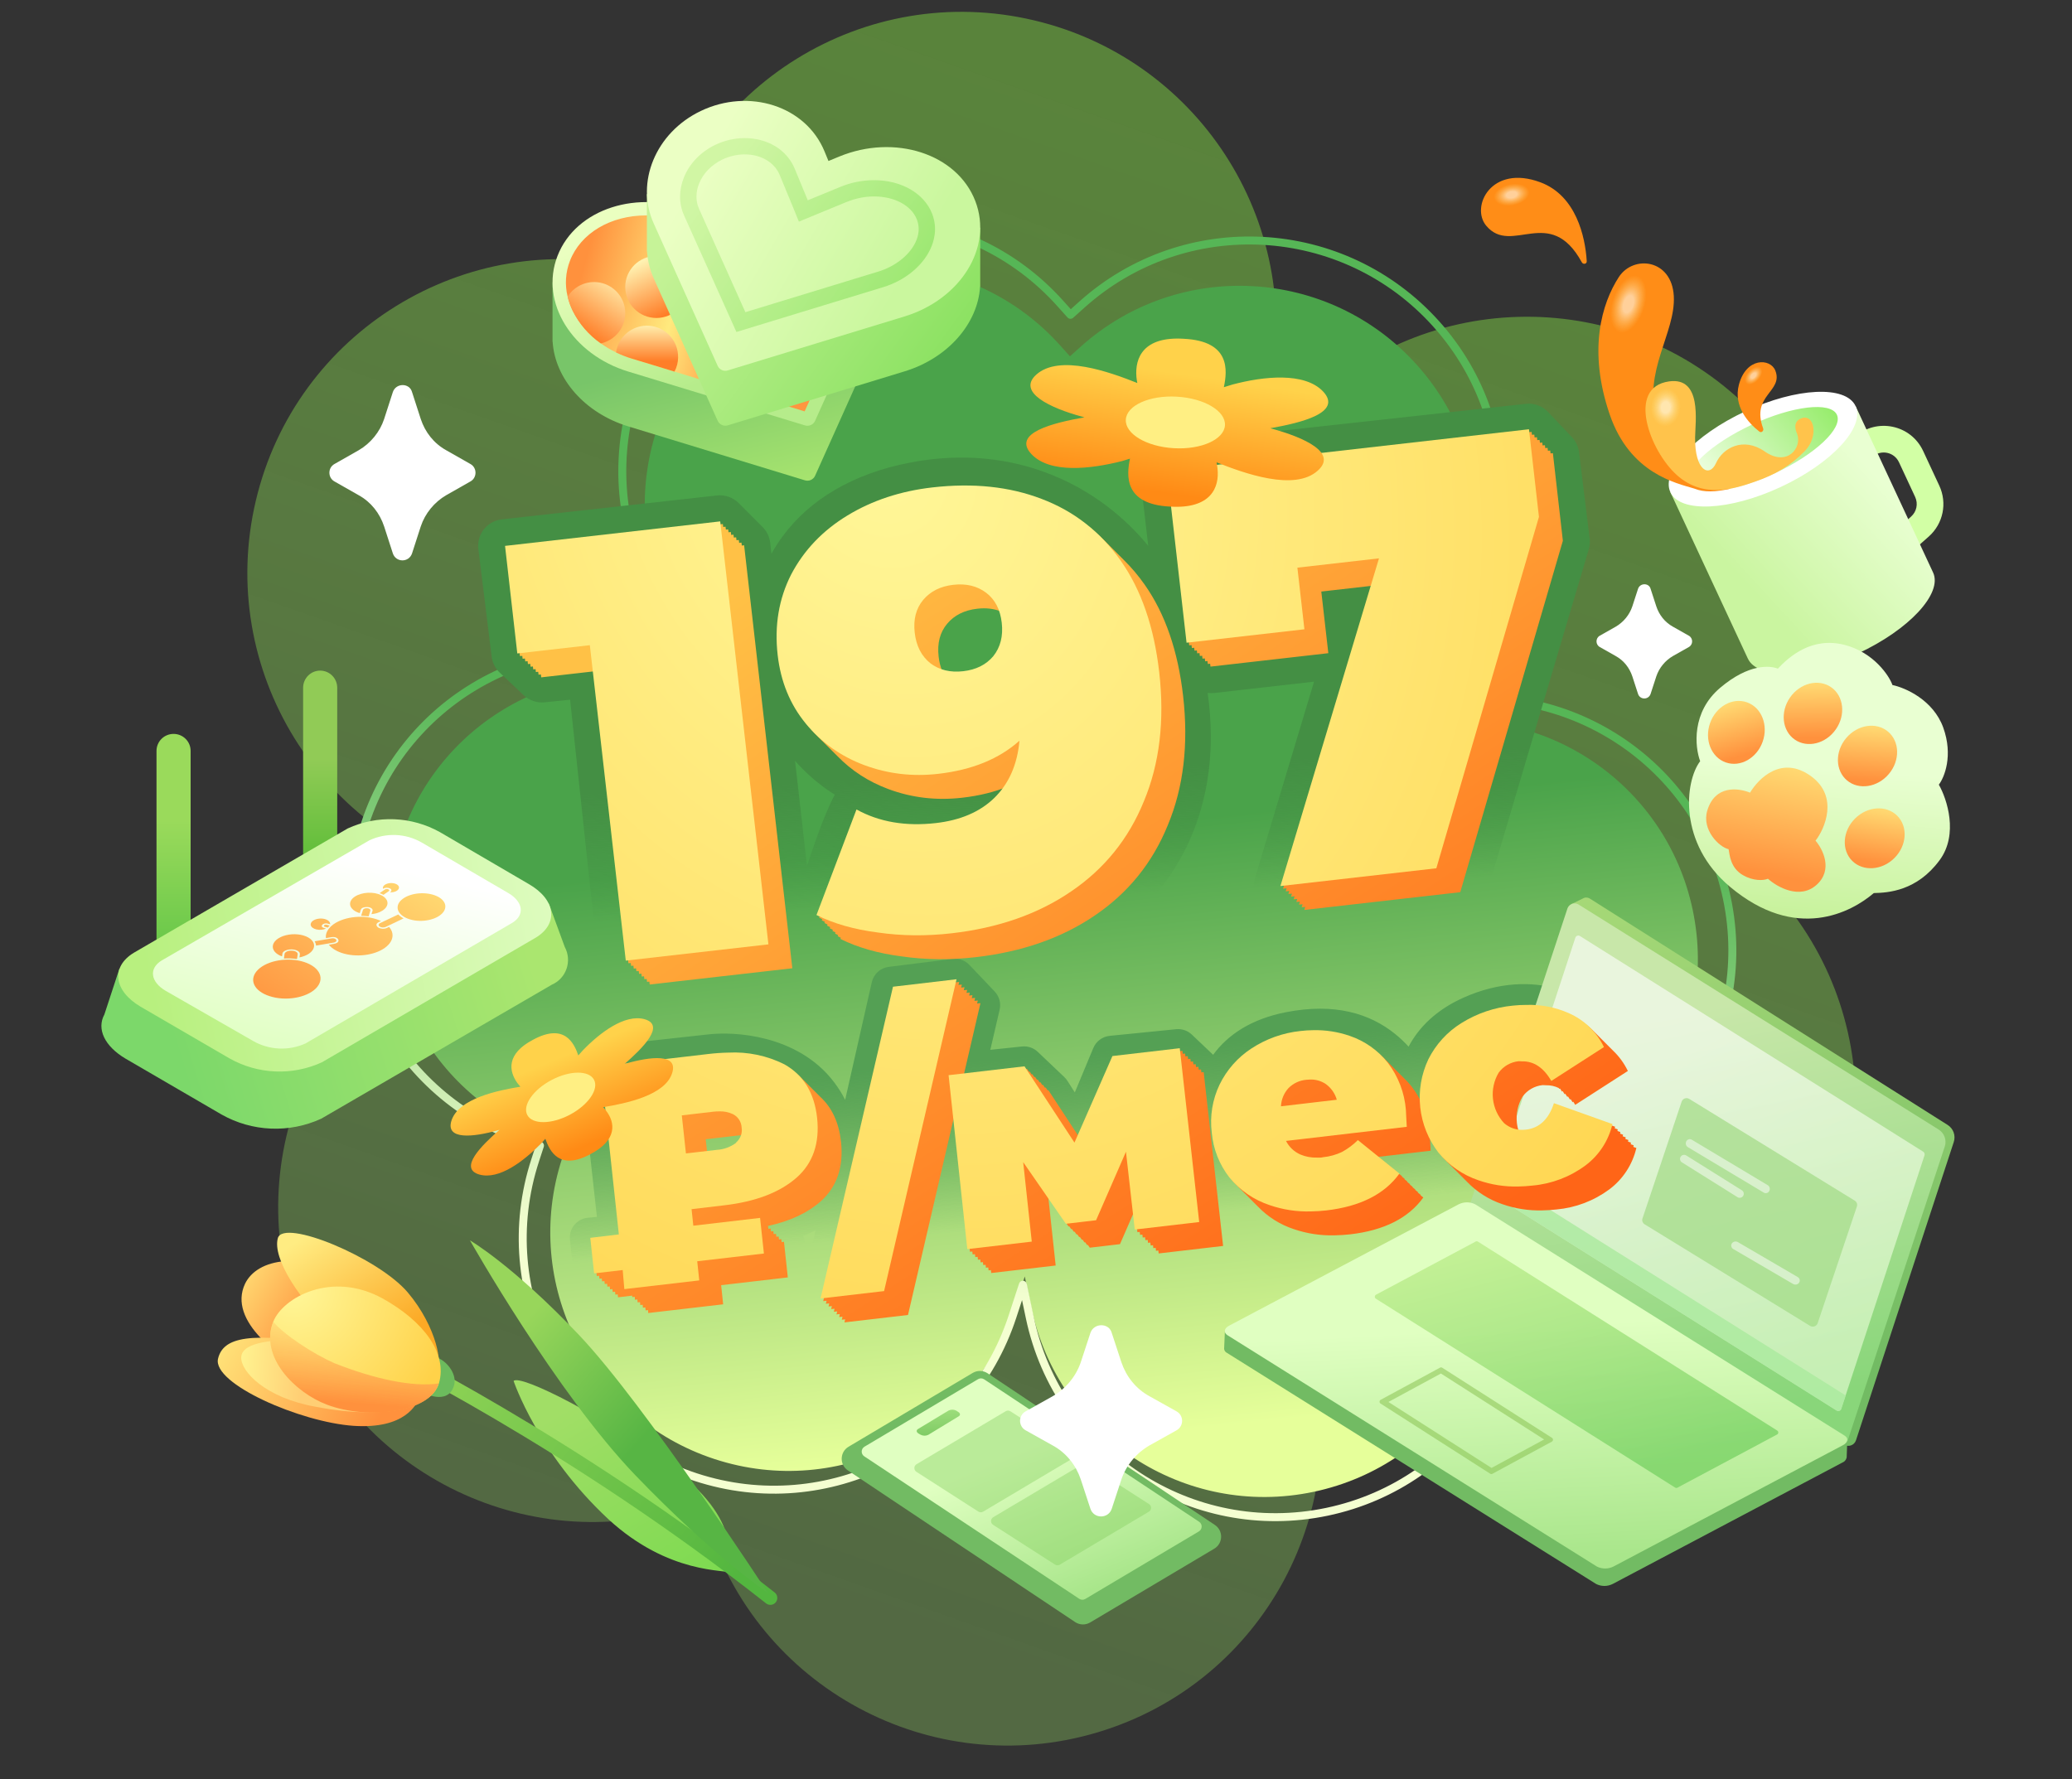
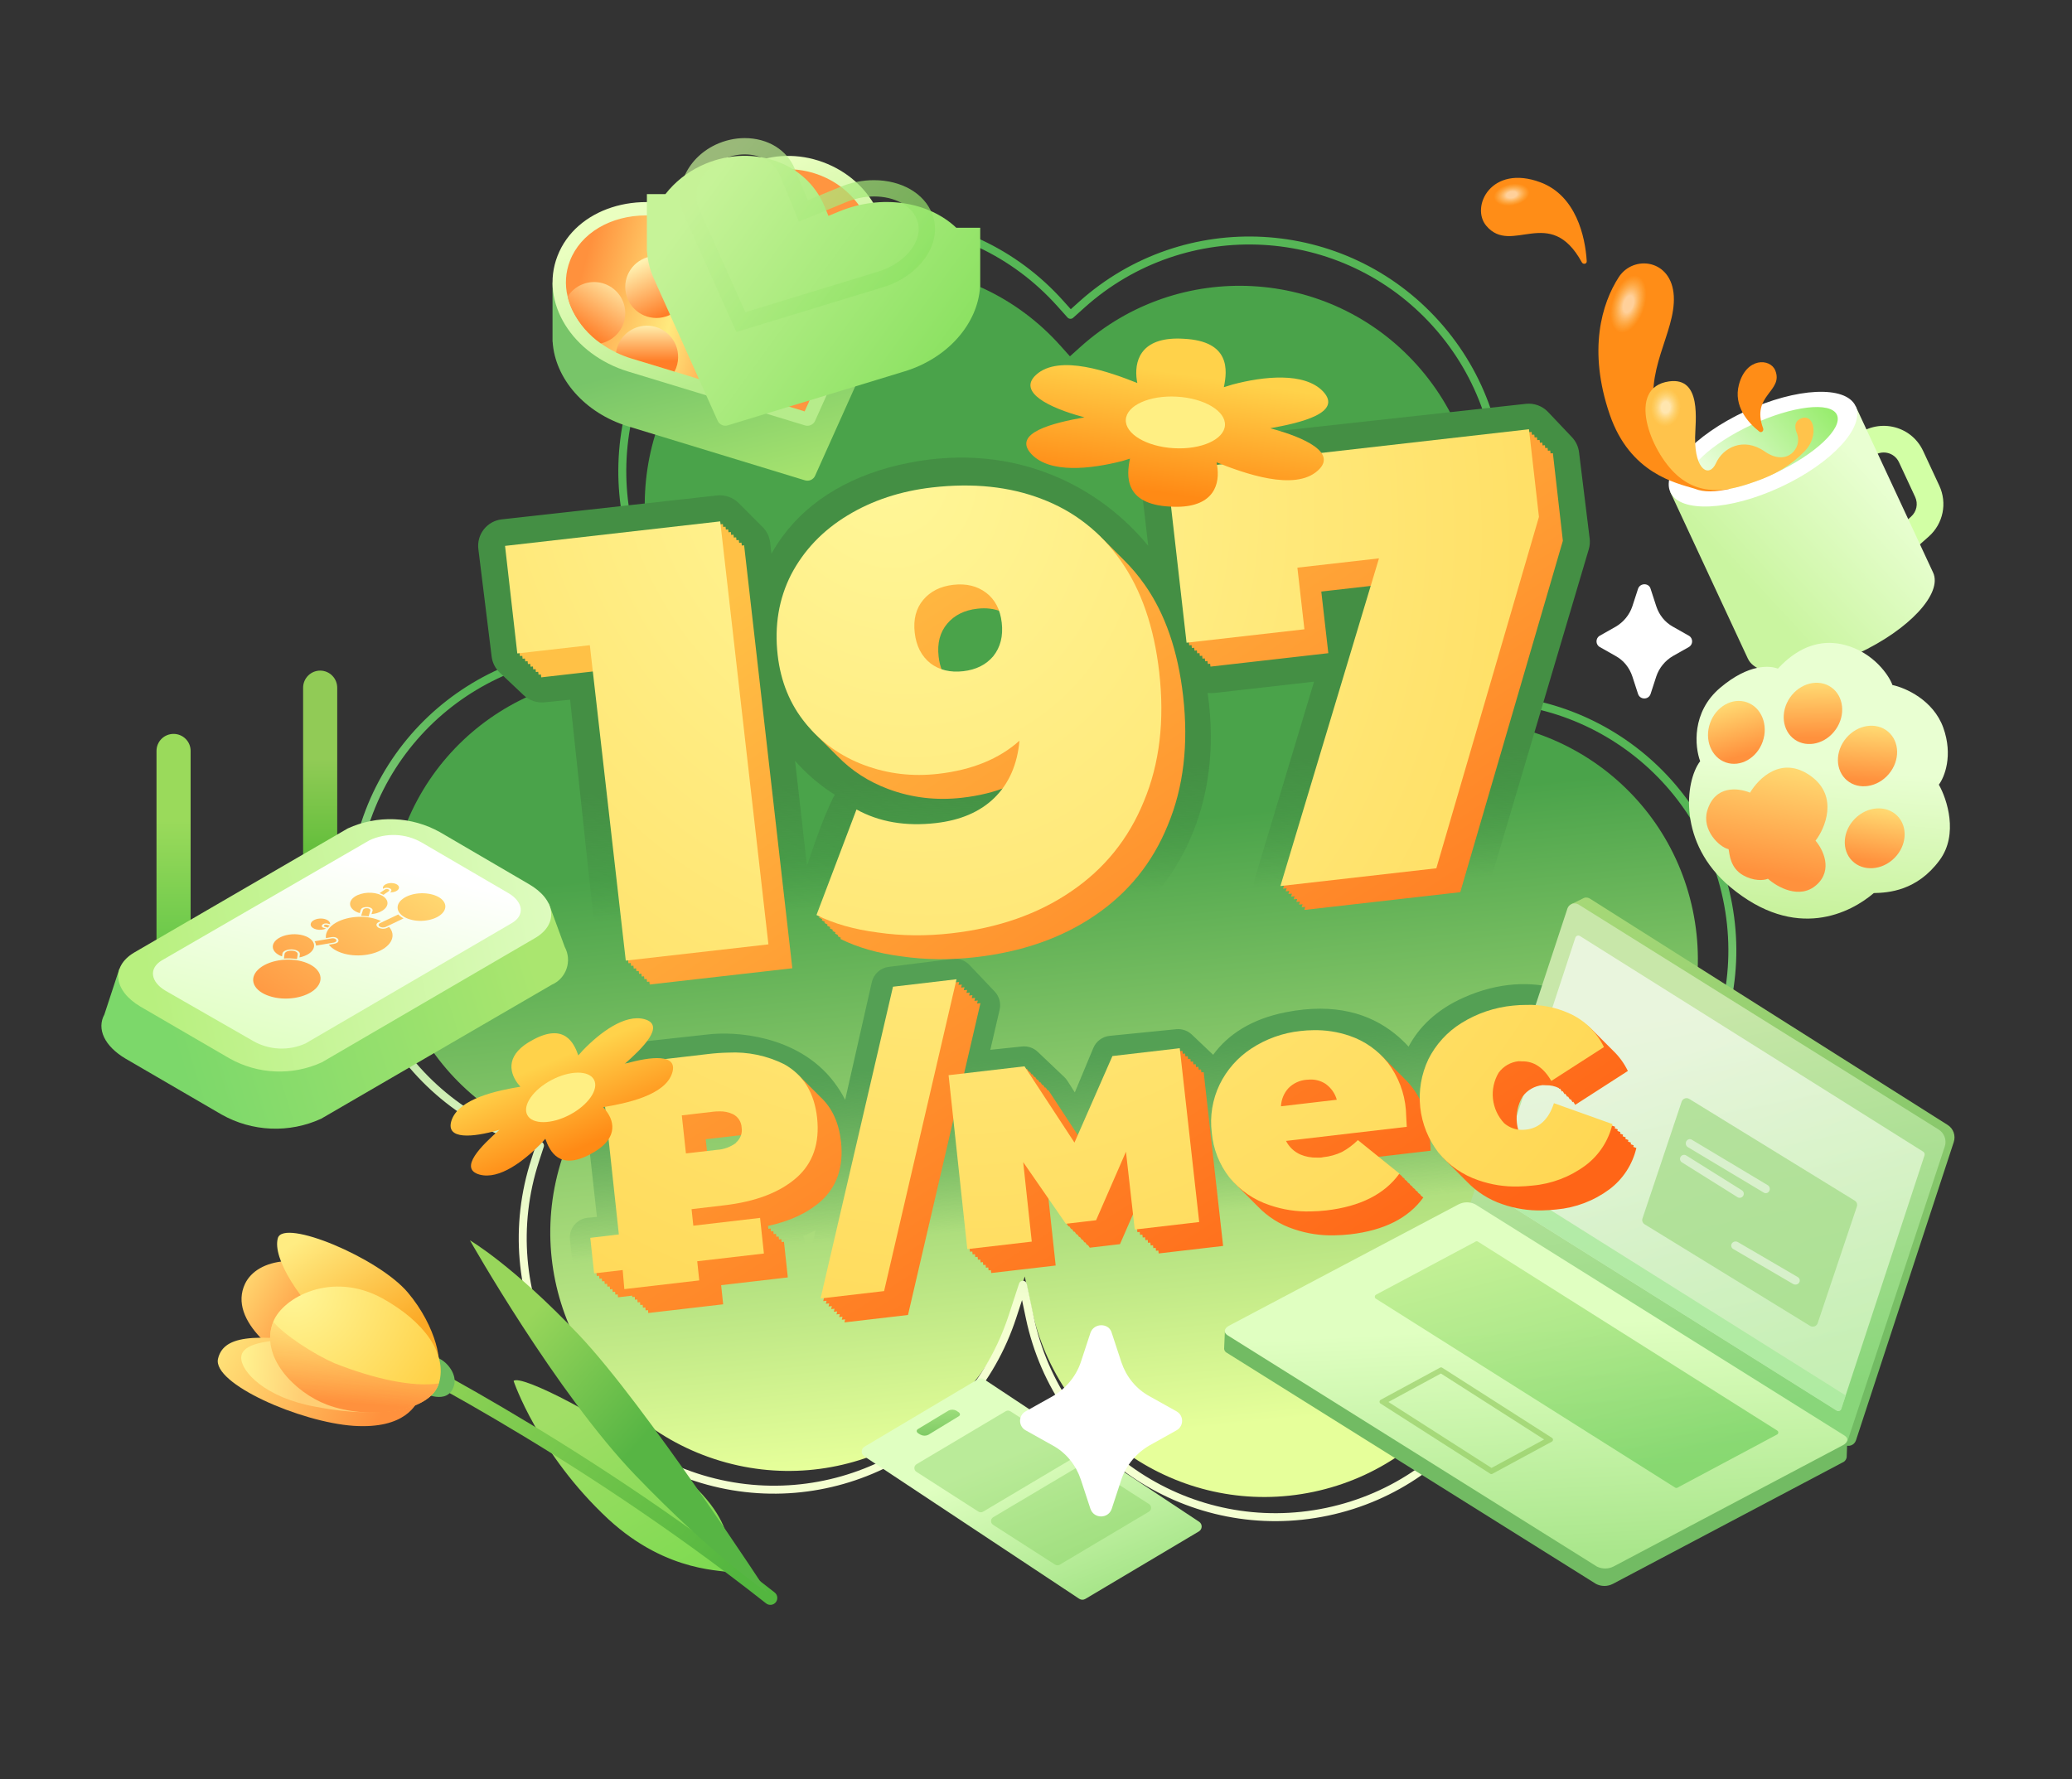
<svg xmlns="http://www.w3.org/2000/svg" width="780" height="670" viewBox="0 0 780 670" fill="none">
  <rect x="0" y="0" width="780" height="670" fill="#333333" stroke="none" />
-   <path opacity="0.8" fill-rule="evenodd" clip-rule="evenodd" d="M247.109 95.459C262.088 31.914 325.749 -7.391 389.3 7.67C452.851 22.73 492.226 86.452 477.247 149.998L471.367 174.942L488.865 156.367C533.613 108.865 608.432 106.688 655.979 151.503C703.527 196.318 705.796 271.156 661.049 318.657L656.134 323.874L661.356 328.797C708.904 373.612 711.173 448.449 666.426 495.951C621.679 543.453 546.859 545.63 499.312 500.815L487.845 490.007L492.38 505.095C511.183 567.657 475.739 633.557 413.213 652.287C350.687 671.017 284.756 635.484 265.953 572.922L263.888 566.051L257.02 568.108C194.494 586.838 128.564 551.305 109.76 488.743C90.957 426.181 126.401 360.281 188.927 341.551L206.705 336.226L184.241 330.902C120.69 315.842 81.315 252.119 96.294 188.574C111.273 125.029 174.933 85.724 238.484 100.785L245.464 102.439L247.109 95.459Z" fill="url(#paint0_linear_3994_1037)" />
  <path fill-rule="evenodd" clip-rule="evenodd" d="M406.825 130.533C443.698 97.442 500.388 100.551 533.448 137.476C566.507 174.401 563.416 231.161 526.544 264.252L512.07 277.242L531.02 273.255C579.482 263.06 627.032 294.132 637.226 342.656C647.42 391.18 616.398 438.781 567.936 448.976L562.613 450.096L563.733 455.425C573.927 503.949 542.905 551.55 494.443 561.745C445.981 571.94 398.431 540.869 388.237 492.345L385.778 480.642L382.064 492.006C366.661 539.127 316.02 564.814 268.954 549.382C221.887 533.949 196.219 483.239 211.622 436.119L213.313 430.943L208.144 429.248C161.078 413.816 135.409 363.106 150.812 315.986C166.214 268.865 216.855 243.177 263.922 258.61L277.304 262.998L265.618 249.946C232.559 213.02 235.65 156.261 272.522 123.169C309.395 90.078 366.085 93.187 399.145 130.112L402.776 134.168L406.825 130.533Z" fill="url(#paint1_linear_3994_1037)" />
  <path fill-rule="evenodd" clip-rule="evenodd" d="M264.682 105.837C304.164 70.404 364.868 73.732 400.267 113.271L403.093 116.427L406.244 113.599C445.726 78.166 506.43 81.494 541.83 121.033C577.228 160.571 573.919 221.346 534.437 256.779L523.344 266.734L537.845 263.684C589.738 252.767 640.653 286.039 651.568 337.996C662.483 389.952 629.267 440.922 577.374 451.838L573.231 452.71L574.103 456.861C585.018 508.816 551.802 559.786 499.909 570.703C448.015 581.62 397.1 548.348 386.185 496.391L384.746 489.542L382.572 496.193C366.08 546.647 311.855 574.155 261.455 557.629C211.057 541.103 183.574 486.805 200.066 436.352L201.383 432.322L197.359 431.002C146.96 414.477 119.477 360.178 135.969 309.725C152.461 259.272 206.686 231.764 257.085 248.29L265.874 251.172L257.289 241.583C221.891 202.045 225.201 141.27 264.682 105.837ZM398.033 115.272C363.74 76.969 304.934 73.744 266.686 108.07C228.437 142.397 225.23 201.278 259.524 239.582L271.842 253.34C272.294 253.846 272.351 254.593 271.98 255.161C271.609 255.729 270.903 255.977 270.257 255.766L256.151 251.141C207.33 235.132 154.798 261.777 138.82 310.659C122.842 359.54 149.47 412.143 198.292 428.151L203.741 429.938C204.528 430.196 204.957 431.043 204.7 431.83L202.917 437.285C186.939 486.167 213.567 538.77 262.389 554.778C311.21 570.786 363.742 544.141 379.72 495.26L383.636 483.282C383.847 482.636 384.465 482.213 385.143 482.251C385.821 482.288 386.39 482.776 386.529 483.44L389.121 495.776C399.696 546.113 449.021 578.343 499.29 567.767C549.56 557.192 581.742 507.814 571.167 457.476L569.987 451.859C569.816 451.048 570.335 450.253 571.145 450.083L576.756 448.903C627.025 438.327 659.208 388.949 648.632 338.612C638.058 288.275 588.732 256.045 538.463 266.62L518.489 270.822C517.824 270.962 517.149 270.638 516.842 270.032C516.534 269.427 516.672 268.691 517.177 268.237L532.433 254.546C570.683 220.219 573.889 161.339 539.595 123.034C505.302 84.731 446.497 81.506 408.248 115.832L403.98 119.663C403.683 119.929 403.293 120.066 402.896 120.044C402.498 120.023 402.126 119.844 401.86 119.547L398.033 115.272Z" fill="url(#paint2_linear_3994_1037)" />
  <path fill-rule="evenodd" clip-rule="evenodd" d="M698.289 164.429C706.497 157.263 719.319 159.836 723.969 169.823L730.041 182.862C733.109 189.452 731.511 197.179 726.097 202.015L726.082 202.029L717.829 209.339C715.755 211.177 712.584 210.986 710.746 208.913C708.908 206.84 709.099 203.67 711.174 201.832L719.411 194.535C719.413 194.533 719.415 194.531 719.417 194.529C721.529 192.638 722.141 189.672 720.942 187.096L714.871 174.057C713.075 170.201 708.118 169.154 704.878 171.994C704.861 172.009 704.844 172.024 704.827 172.038L701.632 174.764C699.524 176.563 696.357 176.313 694.558 174.206C692.759 172.1 693.009 168.934 695.117 167.135L698.289 164.429Z" fill="#D2FFA5" />
  <path fill-rule="evenodd" clip-rule="evenodd" d="M628.816 185.346L698.528 152.901L727.592 215.335C727.629 215.408 727.665 215.482 727.7 215.557C731.367 223.433 718.735 237.08 699.484 246.038C680.233 254.996 661.654 255.873 657.987 247.996L657.982 247.998L628.816 185.346Z" fill="url(#paint3_linear_3994_1037)" />
  <path d="M670.313 183.388C689.564 174.43 702.197 160.783 698.53 152.906C694.862 145.029 676.284 145.906 657.033 154.864C637.782 163.822 625.149 177.469 628.816 185.346C632.484 193.222 651.063 192.346 670.313 183.388Z" fill="white" />
  <path d="M667.942 178.294C683.309 171.144 693.855 161.242 691.497 156.178C689.14 151.115 674.771 152.807 659.404 159.957C644.037 167.108 633.491 177.01 635.849 182.073C638.206 187.137 652.575 185.445 667.942 178.294Z" fill="url(#paint4_linear_3994_1037)" />
  <path d="M654.597 144.902C652.509 152.874 657.988 159.143 662.303 162.504C663.093 163.119 664.076 162.228 663.728 161.29C659.072 148.757 671.451 147.463 668.314 139.525C666.468 134.855 657.336 134.449 654.597 144.902Z" fill="#FF8D17" />
  <path d="M579.899 68.651C593.304 73.662 596.763 89.079 597.325 98.355C597.389 99.413 595.982 99.698 595.473 98.768C583.433 76.789 569.079 96.457 559.484 84.993C553.487 77.826 561.388 61.732 579.899 68.651Z" fill="#FF8D17" />
  <path d="M605.994 156.124C613.605 178.305 630.925 181.901 637.938 184.005C641.354 185.395 645.777 185.318 651.466 183.988C647.075 181.439 629.127 176.438 623.729 158.218C618.274 139.805 630.861 125.4 630.098 111.472C629.334 97.544 614.87 95.875 609.376 104.365C603.019 114.19 597.647 131.793 605.994 156.124Z" fill="#FF8D17" />
  <path d="M631.22 178.862C641.403 188.003 653.268 183.937 660.738 181.34C668.208 178.743 673.994 175.449 679.43 169.839C684.866 164.229 682.979 155.364 677.862 157.623C675.123 158.833 675.721 161.568 676.528 163.372C678.494 168.597 672.772 175.883 664.332 169.996C656.265 164.37 648.543 168.66 646.001 174.359C643.488 179.994 637.984 177.189 638.116 164.805C638.182 158.725 640.788 141.874 628.331 143.608C612.18 145.856 621.038 169.722 631.22 178.862Z" fill="#FFC34B" />
  <ellipse cx="6.149" cy="11.208" rx="6.149" ry="11.208" transform="matrix(0.952 0.305 -0.305 0.952 610.573 101.956)" fill="url(#paint5_radial_3994_1037)" fill-opacity="0.6" />
  <ellipse cx="5.621" cy="7.265" rx="5.621" ry="7.265" transform="matrix(0.996 0.085 -0.085 0.996 622.077 145.662)" fill="url(#paint6_radial_3994_1037)" fill-opacity="0.6" />
-   <ellipse cx="2.446" cy="4.082" rx="2.446" ry="4.082" transform="matrix(0.728 0.686 -0.686 0.727 661.122 136.778)" fill="url(#paint7_radial_3994_1037)" fill-opacity="0.6" />
  <ellipse cx="4.072" cy="6.798" rx="4.072" ry="6.798" transform="matrix(0.192 0.981 0.981 -0.192 561.611 70.636)" fill="url(#paint8_radial_3994_1037)" fill-opacity="0.6" />
  <g clip-path="url(#clip0_3994_1037)">
    <path d="M208 106.48H217.008C227.434 96.613 245.09 93.744 261.086 100.335L265.131 102.005L266.614 98.403C273.695 81.195 295.087 74.49 313.23 83.19C318.423 85.652 322.967 89.286 326.5 93.804H333.481V115.431H333.424C333.212 118.869 332.381 122.241 330.972 125.387L306.842 179.136C306.527 179.838 305.965 180.401 305.262 180.719C304.559 181.037 303.763 181.088 303.025 180.862L236.438 160.53C220.107 155.541 208.903 142.528 208.039 128.688H208V106.48Z" fill="url(#paint9_linear_3994_1037)" />
    <path d="M303.025 160.179C303.763 160.404 304.559 160.353 305.262 160.035C305.965 159.717 306.527 159.154 306.842 158.453L330.968 104.715C337.8 89.502 330.296 70.694 313.223 62.507C295.094 53.807 273.688 60.508 266.607 77.721L265.124 81.326L261.079 79.656C240.348 71.094 216.794 78.474 209.866 96.376C203.055 113.963 215.554 133.503 236.452 139.893L303.025 160.179Z" fill="url(#paint10_linear_3994_1037)" />
    <path d="M326.372 102.666L302.911 154.901L253.902 139.928L237.931 135.049C235.868 134.421 233.857 133.634 231.916 132.697C229.912 131.732 227.994 130.596 226.186 129.304C221.71 126.173 218.086 121.983 215.643 117.112C214.795 115.385 214.139 113.571 213.688 111.702C212.58 107.209 212.889 102.486 214.573 98.173C218.586 87.804 229.858 81.106 243.305 81.106C248.748 81.115 254.136 82.197 259.156 84.29L263.201 85.96L269.795 83.229L271.274 79.617C275.308 69.81 285.052 63.717 296.697 63.717C301.664 63.737 306.564 64.862 311.037 67.011C318.118 70.407 323.578 76.04 326.404 82.872C329.141 89.495 329.127 96.521 326.372 102.666Z" fill="url(#paint11_linear_3994_1037)" />
    <path d="M235.371 117.897C235.373 120.556 234.464 123.135 232.793 125.209C231.122 127.283 228.79 128.728 226.182 129.304C221.707 126.173 218.085 121.983 215.643 117.112C214.795 115.385 214.139 113.571 213.688 111.702C215.037 109.549 217.054 107.893 219.434 106.983C221.814 106.073 224.427 105.959 226.877 106.659C229.328 107.359 231.482 108.835 233.015 110.863C234.548 112.89 235.375 115.36 235.371 117.897Z" fill="url(#paint12_linear_3994_1037)" />
    <path d="M255.278 134.458C255.279 136.365 254.812 138.243 253.916 139.928L237.931 135.049C235.868 134.421 233.857 133.634 231.916 132.697C232.329 129.755 233.852 127.081 236.176 125.218C238.5 123.356 241.449 122.444 244.424 122.67C247.4 122.895 250.177 124.24 252.19 126.432C254.204 128.623 255.303 131.496 255.263 134.465L255.278 134.458Z" fill="url(#paint13_linear_3994_1037)" />
    <path d="M247.112 119.73C253.597 119.73 258.854 114.498 258.854 108.044C258.854 101.59 253.597 96.358 247.112 96.358C240.628 96.358 235.371 101.59 235.371 108.044C235.371 114.498 240.628 119.73 247.112 119.73Z" fill="url(#paint14_linear_3994_1037)" />
    <path d="M369 85.762H359.992C349.566 75.898 331.91 73.026 315.914 79.62L311.865 81.29L310.383 77.685C303.302 60.477 281.91 53.772 263.766 62.472C258.574 64.934 254.032 68.568 250.5 73.086H243.522V94.713H243.583C243.794 98.151 244.625 101.524 246.035 104.669L270.161 158.431C270.475 159.134 271.037 159.698 271.741 160.016C272.444 160.334 273.241 160.384 273.979 160.158L340.548 139.825C356.878 134.837 368.086 121.824 368.947 107.984H369V85.762Z" fill="url(#paint15_linear_3994_1037)" />
-     <path d="M273.979 139.475C273.241 139.702 272.444 139.651 271.741 139.333C271.037 139.015 270.475 138.451 270.161 137.749L246.035 84.011C239.2 68.798 246.704 49.99 263.777 41.803C281.906 33.103 303.312 39.808 310.393 57.016L311.876 60.618L315.925 58.948C336.681 50.383 360.209 57.77 367.137 75.665C373.945 93.252 361.45 112.76 340.548 119.143L273.979 139.475Z" fill="url(#paint16_linear_3994_1037)" />
    <g clip-path="url(#clip1_3994_1037)">
      <path opacity="0.7" d="M280.332 58.129C286.488 58.129 291.575 61.129 293.551 65.968L298.411 77.742L300.744 83.452L306.446 81.097L318.661 76.064C321.966 74.71 325.529 73.968 328.996 73.968C336.772 73.968 343.122 77.387 345.164 82.677C346.233 85.452 346.038 88.387 344.548 91.419C342.215 96.194 336.934 100.323 330.746 102.226L280.591 117.548L263.128 78.581C261.832 75.677 261.864 72.258 263.225 68.968C264.78 65.194 267.891 62.032 271.941 60.065C274.597 58.806 277.513 58.129 280.332 58.129ZM280.332 52C276.606 52 272.751 52.871 269.251 54.548C263.841 57.161 259.661 61.452 257.523 66.645C255.514 71.516 255.514 76.645 257.49 81.064L277.222 125L332.56 108.097C340.433 105.677 346.978 100.452 350.088 94.097C351.644 90.903 353.037 85.968 350.898 80.484C347.918 72.806 339.332 67.839 328.996 67.839C324.719 67.839 320.346 68.71 316.296 70.387L304.081 75.419L299.221 63.645C296.305 56.452 289.048 52 280.332 52Z" fill="url(#paint17_linear_3994_1037)" />
    </g>
  </g>
-   <path d="M319.207 553.686C315.974 551.528 316.099 546.736 319.441 544.749L366.164 516.966C367.915 515.925 370.108 515.982 371.801 517.112L457.338 574.206C460.571 576.364 460.445 581.156 457.104 583.143L410.38 610.926C408.63 611.967 406.437 611.91 404.743 610.78L319.207 553.686Z" fill="#72BB63" />
  <path d="M325.348 548.371C324.028 547.496 324.076 545.542 325.438 544.732L368.188 519.311C368.898 518.889 369.787 518.911 370.475 519.367L451.404 573.004C452.724 573.879 452.676 575.833 451.314 576.642L408.564 602.064C407.854 602.486 406.965 602.464 406.277 602.008L325.348 548.371Z" fill="url(#paint18_linear_3994_1037)" />
  <path opacity="0.4" d="M344.965 554.186C343.929 553.499 343.967 551.965 345.036 551.33L378.591 531.376C379.149 531.045 379.846 531.062 380.387 531.42L403.707 546.397C404.744 547.084 404.706 548.617 403.637 549.253L370.081 569.206C369.524 569.538 368.826 569.521 368.286 569.163L344.965 554.186Z" fill="#83CE5D" />
  <path opacity="0.4" d="M373.829 574.144C372.793 573.457 372.831 571.924 373.9 571.288L407.455 551.335C408.013 551.004 408.71 551.02 409.251 551.379L432.571 566.355C433.608 567.042 433.57 568.576 432.501 569.211L398.945 589.165C398.388 589.496 397.69 589.479 397.15 589.121L373.829 574.144Z" fill="#83CE5D" />
  <path opacity="0.7" d="M349.431 540.279L360.889 533.301C361.633 532.856 361.528 532.086 360.65 531.605L360.035 531.185C359.586 530.941 359.087 530.807 358.577 530.797C358.067 530.786 357.563 530.897 357.104 531.122L345.568 538.088C344.838 538.546 344.943 539.303 345.82 539.797L346.5 540.203C346.949 540.446 347.448 540.579 347.957 540.592C348.466 540.605 348.971 540.498 349.431 540.279Z" fill="url(#paint19_linear_3994_1037)" />
  <path fill-rule="evenodd" clip-rule="evenodd" d="M358.57 361.058C360.933 360.762 363.297 361.607 364.938 363.334L374.438 373.334C376.173 375.162 376.875 377.738 376.306 380.193L372.806 395.295L384.715 394.041C386.899 393.811 389.074 394.55 390.666 396.063L400.666 405.563C401.109 405.984 401.499 406.458 401.827 406.973L404.608 411.342L411.577 394.615C412.638 392.07 415.01 390.312 417.754 390.037L442.754 387.537C444.925 387.32 447.084 388.059 448.666 389.563L456.681 397.177C462.181 389.655 470.932 383.725 484.051 381.141C502.526 377.502 515.699 381.688 525.138 389.281C527.015 390.79 528.715 392.416 530.257 394.095C534.065 386.949 540.501 380.317 550.94 375.652C577.9 363.606 599.467 375.453 607.357 385.315C612.122 391.271 616.623 396.732 618.262 398.699C619.639 400.352 620.24 402.517 619.912 404.643C619.584 406.77 618.359 408.653 616.548 409.814L597.048 422.314C594.08 424.216 590.189 423.796 587.697 421.303C586.778 420.384 584.923 418.962 582.861 418.127C580.808 417.296 579.513 417.4 578.694 417.786C578.259 417.99 578.155 418.154 578.118 418.212L578.116 418.215C578.043 418.329 577.905 418.615 577.837 419.194C577.768 419.783 577.795 420.511 577.929 421.298C578.063 422.085 578.274 422.751 578.442 423.16C580.01 426.994 578.174 431.373 574.34 432.942C570.506 434.51 566.127 432.673 564.558 428.84C563.465 426.167 562.417 421.923 562.938 417.456C563.499 412.647 566.018 407.173 572.307 404.214C578.287 401.4 584.242 402.504 588.489 404.223C590.29 404.952 591.956 405.854 593.437 406.811L601.344 401.742C599.615 399.621 597.653 397.197 595.644 394.685C591.533 389.547 577.099 380.394 557.059 389.348C547.393 393.666 543.446 399.78 541.671 405.573C541.271 406.878 540.975 408.182 540.759 409.476C540.96 409.843 541.154 410.201 541.341 410.546C541.545 410.92 541.741 411.281 541.93 411.627C543.186 413.598 544.211 416.405 544.914 419.623C545.558 422.565 546.009 426.195 546.045 430.512C546.438 430.915 546.846 431.324 547.268 431.737C551.764 436.133 557.195 440.347 560.783 442.843C564.183 445.209 565.022 449.883 562.657 453.283C560.291 456.683 555.617 457.522 552.217 455.157C549.439 453.224 545.713 450.41 541.965 447.194C543.567 449.915 543.326 453.466 541.124 455.962C538.383 459.068 533.644 459.364 530.538 456.624L513.538 441.624C511.401 439.738 510.517 436.804 511.258 434.052C511.998 431.299 514.234 429.205 517.029 428.646C518.991 428.253 522.344 427.646 526.054 427.112C525.764 426.077 525.569 425.001 525.51 423.894C525.493 423.57 525.473 423.222 525.452 422.851C525.308 420.33 525.104 416.778 525.343 412.714C522.81 408.449 519.853 404.28 515.737 400.969C510.051 396.395 501.474 392.998 486.949 395.859C473.866 398.436 468.392 404.857 465.854 411.479C463.066 418.753 463.473 427.276 464.425 433.939C464.864 437.017 467.208 440.712 471.227 444.476C475.09 448.094 479.569 450.899 482.354 452.292C486.059 454.144 487.561 458.649 485.708 462.354C483.856 466.059 479.351 467.561 475.646 465.708C473.294 464.532 470.267 462.749 467.118 460.47L467.956 468.191C468.403 472.309 465.427 476.009 461.309 476.456C457.191 476.903 453.491 473.927 453.044 469.809L446.341 408.043L440.826 402.805L423.701 404.517L412.923 430.385C411.848 432.964 409.428 434.732 406.644 434.972C403.86 435.212 401.173 433.884 399.673 431.527L389.667 415.803L382.843 409.321L369.223 410.755L366.477 422.603L371.458 469.203C371.898 473.322 368.916 477.017 364.797 477.458C360.678 477.898 356.983 474.916 356.542 470.797L356.153 467.152L349.306 496.693C348.371 500.729 344.342 503.242 340.307 502.306C336.272 501.371 333.758 497.342 334.694 493.307L351.294 421.682L349.542 405.297C349.331 403.317 349.915 401.334 351.167 399.786C352.419 398.237 354.235 397.25 356.215 397.041L357.024 396.956L360.782 380.739L356.672 376.412L341.652 378.289L316.315 490.157C315.4 494.197 311.383 496.73 307.343 495.815C303.303 494.9 300.77 490.883 301.685 486.843L301.809 486.298C300.592 487.518 298.951 488.328 297.098 488.476C292.969 488.806 289.354 485.727 289.024 481.598L288.244 471.851L283.697 467.303C281.814 465.42 281.07 462.68 281.744 460.104C282.417 457.527 284.406 455.501 286.969 454.78C289.439 454.085 293.314 452.847 296.776 451.439C298.515 450.733 299.998 450.045 301.096 449.428C301.741 449.066 302.067 448.83 302.187 448.742C303.304 447.154 305.94 442.653 306.996 436.846C308.069 430.943 307.524 423.799 302.019 416.526C297.738 410.869 291.434 407.531 284.755 405.763C278.042 403.985 271.576 403.97 267.964 404.438C267.916 404.444 267.867 404.45 267.818 404.455L234.277 408.137L240.455 464.178C240.676 466.18 240.082 468.187 238.807 469.746C238.392 470.255 237.915 470.702 237.392 471.08C238.052 471.356 238.676 471.727 239.241 472.189C240.852 473.503 241.845 475.427 241.983 477.501L242.483 485.001C242.759 489.134 239.632 492.708 235.499 492.983C231.54 493.247 228.094 490.389 227.569 486.515L224.513 486.931C222.51 487.204 220.482 486.657 218.888 485.414C217.294 484.171 216.269 482.337 216.046 480.328L214.546 466.828C214.323 464.825 214.916 462.817 216.191 461.256C217.465 459.696 219.314 458.713 221.321 458.531L224.708 458.223L218.545 402.322C218.327 400.344 218.904 398.361 220.149 396.808C221.393 395.256 223.204 394.262 225.182 394.045L266.113 389.552C271.504 388.865 279.899 388.96 288.595 391.262C297.366 393.585 307.062 398.331 313.981 407.474C315.652 409.683 317.031 411.906 318.156 414.123L328.185 369.843C328.883 366.763 331.436 364.45 334.57 364.058L358.57 361.058ZM307.027 463.261C305.546 464.012 303.965 464.709 302.424 465.336C302.389 465.35 302.354 465.364 302.319 465.378C302.681 466.168 302.906 467.022 302.976 467.902L303.759 477.688L307.027 463.261Z" fill="url(#paint20_linear_3994_1037)" />
  <path d="M593.747 341.766L591.44 340.483L596.232 338.138C597.117 337.762 597.98 338.023 598.555 338.39L733.2 423.591C734.24 424.248 735.031 425.239 735.446 426.404C735.861 427.57 735.877 428.843 735.491 430.019L698.685 542.317C698.538 542.764 698.29 543.172 697.962 543.508C697.634 543.844 697.234 544.1 696.793 544.255C696.351 544.411 695.881 544.462 695.417 544.405C694.953 544.347 694.508 544.183 694.117 543.925L557.111 454.215L593.747 341.766Z" fill="url(#paint21_linear_3994_1037)" />
  <path d="M552.639 455.646L694.854 544.569L732.111 431.695C732.495 430.525 732.474 429.26 732.053 428.103C731.632 426.946 730.834 425.962 729.787 425.309L594.287 340.608C593.925 340.377 593.516 340.231 593.089 340.18C592.663 340.129 592.231 340.175 591.825 340.314C591.419 340.454 591.05 340.683 590.745 340.985C590.441 341.286 590.209 341.653 590.067 342.057L552.639 455.646Z" fill="url(#paint22_linear_3994_1037)" />
-   <path d="M461.124 500.873L466.667 503.481L548.856 460.056C549.826 459.564 550.898 459.306 551.986 459.301C553.074 459.296 554.148 459.545 555.122 460.028L686.12 542.055L695.41 542.395L695.175 548.801C695.084 549.241 694.882 549.65 694.588 549.99C694.295 550.33 693.919 550.589 693.497 550.745L607.13 596.407C606.162 596.904 605.089 597.165 604 597.17C602.912 597.174 601.837 596.923 600.864 596.435L461.84 509.383C461.555 509.243 461.312 509.031 461.133 508.769C460.954 508.506 460.846 508.203 460.819 507.886L461.124 500.873Z" fill="#72BB63" />
+   <path d="M461.124 500.873L466.667 503.481L548.856 460.056C549.826 459.564 550.898 459.306 551.986 459.301C553.074 459.296 554.148 459.545 555.122 460.028L686.12 542.055L695.41 542.395L695.175 548.801C695.084 549.241 694.882 549.65 694.588 549.99C694.295 550.33 693.919 550.589 693.497 550.745L607.13 596.407C606.162 596.904 605.089 597.165 604 597.17C602.912 597.174 601.837 596.923 600.864 596.435L461.84 509.383C461.555 509.243 461.312 509.031 461.133 508.769C460.954 508.506 460.846 508.203 460.819 507.886Z" fill="#72BB63" />
  <path d="M601.151 589.872L462.094 502.771C460.523 501.783 460.775 500.171 462.675 499.182L549.064 453.491C550.033 452.994 551.106 452.733 552.195 452.728C553.284 452.723 554.359 452.975 555.332 453.464L694.389 540.565C695.96 541.537 695.708 543.148 693.808 544.154L607.418 589.845C606.448 590.336 605.376 590.595 604.288 590.6C603.2 590.605 602.125 590.356 601.151 589.872Z" fill="url(#paint23_linear_3994_1037)" />
  <path opacity="0.71" d="M630.612 560.142L517.916 488.99C517.796 488.908 517.698 488.796 517.632 488.665C517.566 488.534 517.534 488.388 517.539 488.241C517.545 488.094 517.587 487.951 517.663 487.825C517.738 487.699 517.844 487.595 517.97 487.521L555.501 467.49C555.633 467.416 555.784 467.38 555.935 467.385C556.087 467.391 556.234 467.438 556.361 467.522L669.043 538.673C669.167 538.753 669.268 538.864 669.337 538.996C669.405 539.127 669.438 539.274 669.433 539.423C669.428 539.571 669.384 539.716 669.306 539.842C669.228 539.968 669.119 540.072 668.989 540.142L631.458 560.173C631.326 560.24 631.179 560.273 631.031 560.267C630.883 560.262 630.739 560.219 630.612 560.142Z" fill="url(#paint24_linear_3994_1037)" />
  <path opacity="0.5" fill-rule="evenodd" clip-rule="evenodd" d="M584.244 541.414C584.364 541.49 584.463 541.597 584.529 541.724C584.596 541.851 584.628 541.994 584.623 542.138C584.617 542.282 584.575 542.422 584.499 542.544C584.424 542.666 584.318 542.766 584.192 542.832L561.851 554.925C561.728 554.999 561.588 555.04 561.445 555.044C561.302 555.047 561.161 555.013 561.035 554.944L519.708 528.496C519.587 528.421 519.489 528.314 519.422 528.187C519.356 528.059 519.324 527.916 519.329 527.772C519.334 527.628 519.377 527.488 519.452 527.366C519.528 527.244 519.634 527.145 519.759 527.078L542.102 514.969C542.228 514.902 542.37 514.87 542.513 514.875C542.655 514.88 542.794 514.923 542.916 514.999L584.244 541.414ZM542.429 517.181L581.286 542.017L561.482 552.736L522.664 527.894L542.429 517.181Z" fill="#85BF4B" />
  <path d="M562.173 449.906L691.389 531.124C691.54 531.219 691.71 531.279 691.887 531.298C692.064 531.318 692.243 531.297 692.411 531.236C692.578 531.176 692.73 531.078 692.854 530.95C692.978 530.822 693.071 530.667 693.126 530.498L694.802 525.383L724.483 435.02C724.561 434.77 724.554 434.501 724.465 434.255C724.376 434.009 724.209 433.798 723.989 433.656L594.772 352.454C594.621 352.359 594.451 352.299 594.274 352.279C594.097 352.26 593.918 352.281 593.75 352.342C593.583 352.402 593.431 352.5 593.307 352.628C593.184 352.756 593.09 352.91 593.035 353.08L563.535 442.888L561.726 448.543C561.642 448.788 561.64 449.054 561.72 449.3C561.801 449.546 561.96 449.759 562.173 449.906Z" fill="url(#paint25_linear_3994_1037)" fill-opacity="0.6" />
  <path d="M562.165 449.911L691.397 531.126C691.547 531.22 691.718 531.279 691.895 531.299C692.073 531.318 692.252 531.297 692.42 531.238C692.588 531.178 692.74 531.081 692.864 530.955C692.988 530.828 693.082 530.675 693.137 530.508L694.815 525.449L563.526 442.97L561.717 448.563C561.632 448.805 561.63 449.068 561.711 449.311C561.792 449.555 561.951 449.765 562.165 449.911Z" fill="#AAE99E" fill-opacity="0.8" />
  <path opacity="0.7" d="M619.089 460.981L681.414 499.247C681.66 499.396 681.938 499.488 682.226 499.517C682.514 499.546 682.805 499.512 683.077 499.416C683.349 499.32 683.596 499.166 683.799 498.964C684.001 498.762 684.155 498.518 684.248 498.25L699.027 454.276C699.161 453.877 699.154 453.445 699.009 453.049C698.863 452.654 698.586 452.317 698.223 452.092L635.916 413.779C635.669 413.627 635.39 413.533 635.1 413.502C634.81 413.471 634.517 413.505 634.242 413.601C633.968 413.697 633.719 413.852 633.516 414.056C633.312 414.259 633.158 414.505 633.065 414.776L618.282 458.875C618.17 459.264 618.188 459.678 618.334 460.056C618.479 460.435 618.743 460.759 619.089 460.981Z" fill="#A1DA85" />
  <path opacity="0.5" fill-rule="evenodd" clip-rule="evenodd" d="M634.807 429.751C634.396 430.523 634.653 431.502 635.382 431.939L663.975 449.065C664.704 449.502 665.628 449.231 666.039 448.459C666.451 447.688 666.194 446.709 665.465 446.272L636.872 429.145C636.143 428.709 635.219 428.98 634.807 429.751Z" fill="white" />
  <path opacity="0.5" fill-rule="evenodd" clip-rule="evenodd" d="M632.676 435.565C632.224 436.282 632.441 437.228 633.16 437.678L654.088 450.786C654.807 451.236 655.755 451.02 656.207 450.304C656.658 449.587 656.441 448.641 655.723 448.191L634.795 435.083C634.076 434.633 633.127 434.849 632.676 435.565Z" fill="white" />
  <path opacity="0.5" fill-rule="evenodd" clip-rule="evenodd" d="M651.961 468.191C651.479 468.912 651.717 469.862 652.492 470.315L675.002 483.465C675.777 483.918 676.795 483.701 677.277 482.981C677.758 482.261 677.52 481.31 676.746 480.857L654.235 467.707C653.461 467.254 652.442 467.471 651.961 468.191Z" fill="white" />
  <path d="M65.339 367.187C63.636 367.187 62.003 366.514 60.798 365.316C59.594 364.118 58.918 362.493 58.918 360.799V282.73C58.918 281.036 59.594 279.411 60.798 278.213C62.003 277.015 63.636 276.342 65.339 276.342C67.042 276.342 68.675 277.015 69.879 278.213C71.083 279.411 71.76 281.036 71.76 282.73V360.799C71.76 362.493 71.083 364.118 69.879 365.316C68.675 366.514 67.042 367.187 65.339 367.187Z" fill="url(#paint26_linear_3994_1037)" />
  <path d="M120.526 344.344C118.823 344.344 117.19 343.664 115.985 342.453C114.781 341.242 114.105 339.6 114.105 337.887V258.97C114.105 257.257 114.781 255.615 115.985 254.404C117.19 253.193 118.823 252.512 120.526 252.512C122.229 252.512 123.862 253.193 125.066 254.404C126.27 255.615 126.947 257.257 126.947 258.97V337.887C126.947 339.6 126.27 341.242 125.066 342.453C123.862 343.664 122.229 344.344 120.526 344.344Z" fill="url(#paint27_linear_3994_1037)" />
  <path d="M212.609 356.575L206.618 340.243L200.974 341.032L168.76 322.369C163.038 319.19 156.662 317.4 150.135 317.141C143.609 316.882 137.112 318.162 131.162 320.879L59.526 362.586L44.939 364.777L39.295 381.985C36.342 387.417 39.295 393.901 47.283 398.632L83.405 419.661C89.097 422.873 95.458 424.69 101.974 424.964C108.49 425.238 114.979 423.962 120.916 421.238L207.747 370.769C209.033 370.21 210.19 369.387 211.143 368.351C212.096 367.316 212.825 366.091 213.282 364.755C213.74 363.419 213.916 362.002 213.801 360.593C213.685 359.185 213.279 357.816 212.609 356.575Z" fill="url(#paint28_linear_3994_1037)" />
  <path d="M121.177 400L201.582 353.123C210.265 347.954 209.397 338.841 199.064 332.883L165.634 313.344C160.356 310.389 154.464 308.723 148.433 308.479C142.401 308.236 136.397 309.422 130.902 311.942L50.409 358.731C41.726 363.988 42.681 373.013 52.927 379.059L86.357 398.51C91.64 401.494 97.543 403.183 103.591 403.441C109.639 403.7 115.663 402.521 121.177 400Z" fill="url(#paint29_linear_3994_1037)" />
  <path d="M115.011 392.903L192.637 347.604C197.674 344.712 197.066 339.543 191.248 336.213L158.687 317.2C155.712 315.507 152.381 314.553 148.969 314.416C145.557 314.279 142.161 314.963 139.063 316.411L60.915 361.623C55.965 364.602 56.573 369.684 62.391 373.101L95.387 392.027C98.364 393.706 101.689 394.66 105.096 394.812C108.503 394.964 111.898 394.31 115.011 392.903Z" fill="url(#paint30_linear_3994_1037)" />
  <g clip-path="url(#clip2_3994_1037)">
    <path fill-rule="evenodd" clip-rule="evenodd" d="M135.816 336.605C137.509 336.106 139.447 336.007 141.204 336.33C142.962 336.653 144.397 337.371 145.195 338.328C145.994 339.285 146.09 340.402 145.464 341.435C144.837 342.467 143.539 343.332 141.853 343.84C141.209 344.013 140.532 344.137 139.84 344.21L140.262 342.882C140.296 342.72 140.274 342.558 140.196 342.404C140.119 342.25 139.989 342.108 139.813 341.986C139.462 341.737 138.956 341.579 138.397 341.541C137.843 341.494 137.269 341.558 136.771 341.723C136.527 341.806 136.317 341.92 136.159 342.055C136 342.191 135.897 342.345 135.857 342.505L135.825 342.523L135.435 343.832C134.13 343.458 133.09 342.843 132.47 342.08C132.069 341.61 131.837 341.094 131.789 340.563C131.74 340.031 131.876 339.495 132.187 338.986C132.498 338.476 132.98 338.003 133.603 337.594C134.226 337.186 134.979 336.849 135.816 336.605ZM138.256 341.984C137.914 341.945 137.553 341.988 137.252 342.101C136.951 342.214 136.735 342.389 136.649 342.588L135.944 344.838C136.899 344.851 137.844 344.921 138.765 345.048L139.438 342.817C139.468 342.612 139.362 342.413 139.142 342.258C138.923 342.103 138.606 342.005 138.256 341.984Z" fill="url(#paint31_linear_3994_1037)" />
    <path fill-rule="evenodd" clip-rule="evenodd" d="M118.427 354.429L124.975 353.314C125.331 353.269 125.697 353.306 125.996 353.416C126.295 353.526 126.503 353.701 126.578 353.904C126.687 354.096 126.659 354.31 126.498 354.497C126.338 354.685 126.058 354.831 125.721 354.905L118.981 356.059C118.938 355.499 118.751 354.95 118.427 354.429ZM105.424 359.819C105.663 359.925 105.915 360.021 106.178 360.105L106.305 359.093L106.337 359.075L106.306 359.056C106.348 358.825 106.478 358.6 106.688 358.397C106.898 358.195 107.181 358.02 107.517 357.886C108.192 357.605 109.006 357.466 109.817 357.495L109.881 357.494C110.722 357.519 111.506 357.72 112.088 358.06C112.37 358.217 112.586 358.41 112.723 358.624C112.859 358.839 112.911 359.07 112.876 359.301L112.907 359.319L112.711 360.516C114.13 360.224 115.399 359.715 116.379 359.045C117.379 358.343 118.011 357.495 118.192 356.607C118.374 355.719 118.097 354.831 117.398 354.055C116.699 353.279 115.608 352.651 114.264 352.25C112.921 351.849 111.384 351.693 109.849 351.801C108.314 351.91 106.849 352.278 105.641 352.86C104.433 353.441 103.535 354.21 103.061 355.069C102.587 355.927 102.559 356.837 102.98 357.682C103.401 358.528 104.251 359.272 105.424 359.819Z" fill="url(#paint32_linear_3994_1037)" />
    <path fill-rule="evenodd" clip-rule="evenodd" d="M126.491 347.416C128.765 346.117 131.758 345.335 134.887 345.221C138.016 345.107 141.056 345.671 143.414 346.801L142.543 347.233C142.298 347.349 142.097 347.494 141.955 347.658C141.813 347.821 141.733 347.999 141.719 348.179C141.715 348.545 141.916 348.898 142.292 349.183C142.692 349.447 143.231 349.628 143.833 349.701C144.143 349.728 144.461 349.717 144.769 349.67C145.077 349.622 145.367 349.539 145.621 349.425L146.46 349.012C147.801 350.532 148.13 352.304 147.387 354.004C146.644 355.705 144.88 357.22 142.415 358.273C139.95 359.327 136.95 359.848 133.962 359.741C130.975 359.635 128.2 358.908 126.143 357.694C125.171 357.125 124.375 356.462 123.789 355.733L125.802 355.363C126.099 355.319 126.378 355.239 126.623 355.129C126.867 355.019 127.07 354.881 127.219 354.724C127.45 354.424 127.494 354.092 127.344 353.785C127.225 353.466 126.905 353.188 126.446 353.004C126.212 352.912 125.941 352.852 125.656 352.829C125.371 352.807 125.077 352.822 124.798 352.874L122.69 353.227C122.556 352.174 122.828 351.108 123.485 350.103C124.142 349.099 125.168 348.181 126.491 347.416Z" fill="url(#paint33_linear_3994_1037)" />
    <path fill-rule="evenodd" clip-rule="evenodd" d="M106.884 360.925L107.13 359.121C107.179 358.947 107.287 358.778 107.449 358.625C107.61 358.472 107.822 358.338 108.071 358.231C108.32 358.124 108.602 358.046 108.899 358.002C109.196 357.957 109.503 357.947 109.802 357.973C110.418 357.968 111.002 358.104 111.429 358.35C111.855 358.597 112.089 358.935 112.081 359.291L111.803 361.113C110.209 360.878 108.542 360.814 106.884 360.925ZM101.459 375.078C102.875 375.548 104.449 375.847 106.091 375.958C107.734 376.07 109.412 375.991 111.03 375.726C112.648 375.462 114.172 375.017 115.517 374.418C116.861 373.819 117.999 373.076 118.864 372.234C120.594 370.518 121.11 368.505 120.299 366.633C119.487 364.762 117.414 363.184 114.532 362.243C113.111 361.777 111.532 361.482 109.886 361.375C108.24 361.268 106.56 361.351 104.942 361.62C103.324 361.889 101.8 362.338 100.458 362.941C99.116 363.544 97.982 364.29 97.121 365.135C96.26 365.98 95.689 366.908 95.441 367.866C95.193 368.824 95.273 369.793 95.676 370.717C96.079 371.641 96.798 372.502 97.79 373.25C98.782 373.999 100.029 374.62 101.459 375.078Z" fill="url(#paint34_linear_3994_1037)" />
    <path fill-rule="evenodd" clip-rule="evenodd" d="M146.197 334.862C146.288 334.899 146.366 334.947 146.424 335.002C146.482 335.057 146.521 335.119 146.536 335.184C146.552 335.249 146.545 335.315 146.516 335.38C146.487 335.444 146.436 335.505 146.366 335.559L144.353 336.94C143.921 336.688 143.424 336.477 142.879 336.312L144.956 334.894C145.122 334.796 145.345 334.738 145.576 334.733C145.808 334.727 146.03 334.773 146.197 334.862ZM147.508 332.515C147.113 332.495 146.712 332.522 146.328 332.593C145.944 332.664 145.586 332.778 145.273 332.928C144.961 333.079 144.701 333.263 144.509 333.469C144.316 333.675 144.196 333.9 144.154 334.13C144.135 334.315 144.151 334.5 144.2 334.681L144.362 334.587C144.507 334.485 144.69 334.403 144.895 334.347C145.101 334.29 145.324 334.262 145.548 334.263C145.976 334.259 146.388 334.339 146.716 334.49L146.779 334.526C146.941 334.6 147.074 334.693 147.169 334.799C147.264 334.906 147.32 335.023 147.332 335.145C147.365 335.267 147.352 335.393 147.293 335.514C147.235 335.635 147.132 335.749 146.992 335.847L146.96 335.865L146.797 335.996L146.861 335.995C147.256 336.013 147.657 335.984 148.039 335.911C148.422 335.838 148.779 335.722 149.088 335.569C149.398 335.417 149.654 335.232 149.843 335.025C150.031 334.817 150.147 334.592 150.184 334.362C150.265 333.901 150.03 333.449 149.529 333.103C149.027 332.757 148.301 332.545 147.508 332.515Z" fill="url(#paint35_linear_3994_1037)" />
    <path fill-rule="evenodd" clip-rule="evenodd" d="M116.963 348.305C116.869 347.749 117.157 347.184 117.764 346.731C118.372 346.279 119.252 345.974 120.215 345.882C121.182 345.799 122.15 345.94 122.907 346.273C123.665 346.606 124.151 347.105 124.26 347.66C124.298 347.787 124.305 347.916 124.279 348.046L123.366 347.779C123.186 347.721 122.983 347.689 122.774 347.685C122.564 347.681 122.354 347.705 122.16 347.755C121.798 347.843 121.499 348.003 121.32 348.205C121.15 348.408 121.088 348.632 121.141 348.85C121.192 348.962 121.281 349.066 121.404 349.157C121.526 349.247 121.68 349.321 121.855 349.376L122.769 349.642C122.251 349.877 121.641 350.032 120.999 350.089C120.358 350.147 119.71 350.105 119.12 349.969C118.529 349.833 118.019 349.608 117.64 349.315C117.261 349.023 117.028 348.674 116.963 348.305ZM122.044 348.4C121.945 348.495 121.911 348.606 121.949 348.712C121.987 348.818 122.095 348.909 122.249 348.967L123.383 349.286C123.613 349.045 123.875 348.785 124.105 348.544L122.972 348.188C122.805 348.152 122.617 348.153 122.446 348.192C122.274 348.231 122.131 348.305 122.044 348.4Z" fill="url(#paint36_linear_3994_1037)" />
    <path fill-rule="evenodd" clip-rule="evenodd" d="M161.207 336.509C162.339 336.673 163.395 336.967 164.314 337.373C165.232 337.778 165.995 338.289 166.559 338.874C167.123 339.459 167.477 340.108 167.601 340.784C167.724 341.459 167.615 342.148 167.279 342.81C166.943 343.472 166.387 344.095 165.643 344.643C164.899 345.191 163.981 345.654 162.942 346.004C161.904 346.354 160.765 346.585 159.59 346.683C158.416 346.782 157.23 346.746 156.099 346.578C153.815 346.227 151.9 345.364 150.766 344.176C149.632 342.988 149.369 341.57 150.035 340.226C150.374 339.567 150.933 338.947 151.679 338.403C152.425 337.858 153.343 337.4 154.382 337.055C155.42 336.709 156.558 336.483 157.729 336.389C158.901 336.296 160.082 336.336 161.207 336.509ZM151.928 345.813C151.123 345.388 150.452 344.885 149.94 344.326L143.04 347.595C142.743 347.764 142.564 347.989 142.539 348.225C142.514 348.461 142.645 348.69 142.906 348.865C143.145 349.06 143.511 349.19 143.926 349.227C144.34 349.264 144.77 349.205 145.124 349.062L151.928 345.813Z" fill="url(#paint37_linear_3994_1037)" />
  </g>
  <path d="M418.515 501.888L422.141 512.925C423.954 518.316 427.581 522.936 432.761 525.759L442.863 531.406C445.712 532.947 445.712 537.053 442.863 538.594L432.761 544.241C427.84 547.064 423.954 551.684 422.141 557.075L418.515 568.112C417.22 571.963 411.78 571.963 410.485 568.112L406.859 557.075C405.046 551.684 401.419 547.064 396.239 544.241L386.137 538.594C383.288 537.053 383.288 532.947 386.137 531.406L396.239 525.759C401.16 522.936 405.046 518.316 406.859 512.925L410.485 501.888C411.78 498.037 417.479 498.037 418.515 501.888Z" fill="white" />
-   <path d="M155.12 147.647L158.39 157.765C160.024 162.706 163.294 166.941 167.965 169.529L177.073 174.706C179.642 176.118 179.642 179.882 177.073 181.294L167.965 186.471C163.528 189.059 160.024 193.294 158.39 198.235L155.12 208.353C153.952 211.882 149.048 211.882 147.88 208.353L144.61 198.235C142.976 193.294 139.706 189.059 135.035 186.471L125.927 181.294C123.358 179.882 123.358 176.118 125.927 174.706L135.035 169.529C139.472 166.941 142.976 162.706 144.61 157.765L147.88 147.647C149.048 144.118 154.186 144.118 155.12 147.647Z" fill="white" />
  <path fill-rule="evenodd" clip-rule="evenodd" d="M574.408 152.06C577.517 151.718 580.608 152.851 582.759 155.123L591.759 164.623C593.23 166.174 594.164 168.157 594.425 170.278L598.425 202.778C598.593 204.142 598.478 205.526 598.087 206.843L559.087 338.343C557.517 343.638 551.952 346.658 546.657 345.087C541.362 343.517 538.342 337.952 539.913 332.657L578.32 203.154L574.977 175.988L571.656 172.483L450.095 185.841L456.031 236.889L459.662 240.52L489.194 237.164L488.038 223.866C487.576 218.563 491.351 213.827 496.624 213.095L514.624 210.595C517.998 210.126 521.379 211.408 523.595 213.995C525.811 216.582 526.557 220.119 525.576 223.381L491.576 336.381C489.985 341.67 484.407 344.667 479.119 343.076C473.83 341.485 470.833 335.907 472.424 330.619L494.674 256.67L457.129 260.936C456.284 261.032 455.44 261.019 454.616 260.904C455.367 266.173 455.799 271.621 455.812 277.164C455.882 306.201 444.348 338.051 407.559 359.626C402.795 362.42 396.668 360.823 393.874 356.059C391.08 351.295 392.677 345.168 397.441 342.374C427.152 324.949 435.868 300.299 435.813 277.212C435.755 253.387 426.252 231.472 419.799 222.222C406.701 203.448 380.933 187.177 346.388 193.82C328.851 197.193 317.408 204.711 310.682 213.861C303.945 223.025 301.191 234.84 302.918 248.22C304.561 260.951 311.741 273.461 323.64 281.484C335.367 289.39 352.384 293.391 374.556 287.803C379.158 286.643 383.941 288.878 386.005 293.152C388.069 297.425 386.844 302.561 383.075 305.444C382.718 305.716 382.329 306.019 381.909 306.346C377.749 309.583 370.486 315.234 360.585 318.302C351.44 321.135 340.571 321.676 327.898 317.764C326.338 321.781 324.869 326.016 323.487 330.162C322.933 331.825 322.38 333.517 321.834 335.186C320.997 337.744 320.178 340.249 319.4 342.513L323.649 347.559C327.207 351.783 326.666 358.092 322.441 361.649C318.217 365.207 311.908 364.666 308.351 360.441L307.617 359.57L307.936 362.368C308.561 367.855 304.619 372.811 299.132 373.436C293.645 374.061 288.689 370.119 288.064 364.632L270.46 210.102L267.327 206.97L201.165 214.321L204.484 241.202L207.536 244.085L222.48 242.552C227.957 241.99 232.858 245.962 233.443 251.436L244.943 358.936C245.531 364.428 241.555 369.356 236.064 369.943C230.572 370.531 225.644 366.555 225.057 361.064L214.616 263.464L205.02 264.448C202.127 264.745 199.248 263.767 197.134 261.77L188.134 253.27C186.442 251.672 185.36 249.535 185.075 247.225L180.075 206.725C179.748 204.072 180.496 201.398 182.153 199.301C183.811 197.203 186.239 195.856 188.896 195.561L269.896 186.561C272.915 186.226 275.923 187.281 278.071 189.429L287.071 198.429C288.67 200.028 289.68 202.121 289.936 204.368L290.406 208.499C291.644 206.271 293.03 204.107 294.568 202.014C304.842 188.039 321.149 178.307 342.612 174.18C382.903 166.432 414.406 183.688 432.253 205.553L429.067 178.155C428.759 175.51 429.52 172.851 431.179 170.768C432.839 168.686 435.26 167.351 437.908 167.06L574.408 152.06ZM299.289 286.468L303.793 326.008C304.026 325.303 304.266 324.58 304.513 323.838C306.943 316.548 309.943 308.028 313.49 300.662C313.728 300.168 314.001 299.703 314.304 299.268C313.682 298.876 313.067 298.476 312.46 298.067C307.48 294.709 303.079 290.793 299.289 286.468Z" fill="url(#paint38_linear_3994_1037)" />
  <path d="M621.369 221.725L623.51 228.316C624.58 231.536 626.72 234.295 629.777 235.981L635.739 239.354C637.42 240.274 637.42 242.726 635.739 243.646L629.777 247.019C626.873 248.705 624.58 251.464 623.51 254.684L621.369 261.275C620.605 263.575 617.395 263.575 616.631 261.275L614.49 254.684C613.42 251.464 611.28 248.705 608.223 247.019L602.261 243.646C600.58 242.726 600.58 240.274 602.261 239.354L608.223 235.981C611.127 234.295 613.42 231.536 614.49 228.316L616.631 221.725C617.395 219.425 620.758 219.425 621.369 221.725Z" fill="white" />
  <path fill-rule="evenodd" clip-rule="evenodd" d="M576.703 163.732L576.578 162.632L440.288 178.161L447.677 243.006L448.551 242.906L448.677 244.006L449.551 243.906L449.677 245.006L450.551 244.906L450.677 246.006L451.551 245.906L451.677 247.006L452.551 246.906L452.677 248.006L453.551 247.906L453.677 249.006L454.551 248.906L454.677 250.006L455.551 249.906L455.677 251.006L500.045 245.951L497.4 222.743L517.341 220.471L483.008 334.63L484.355 334.477L484.008 335.63L485.355 335.477L485.008 336.63L486.355 336.477L486.008 337.63L487.355 337.477L487.008 338.63L488.355 338.477L488.008 339.63L489.355 339.477L489.008 340.63L490.355 340.477L490.008 341.63L491.355 341.477L491.008 342.63L549.71 335.942L588.337 203.624L584.578 170.632L583.703 170.732L583.578 169.632L582.703 169.732L582.578 168.632L581.703 168.732L581.578 167.632L580.703 167.732L580.578 166.632L579.703 166.732L579.578 165.632L578.703 165.732L578.578 164.632L577.703 164.732L577.578 163.632L576.703 163.732ZM393.074 188.841C381.023 184.222 367.338 182.785 352.018 184.53C340.034 185.895 329.372 189.415 320.031 195.089C310.69 200.763 303.622 208.175 298.825 217.326C294.181 226.46 292.489 236.564 293.751 247.637C294.892 257.648 298.405 266.236 304.292 273.402C305.55 274.933 306.875 276.375 308.266 277.729C308.596 278.069 308.931 278.403 309.269 278.732C309.598 279.07 309.931 279.403 310.267 279.73C310.597 280.069 310.93 280.402 311.267 280.73C311.597 281.069 311.93 281.402 312.267 281.73C312.597 282.069 312.93 282.402 313.268 282.731C313.597 283.069 313.93 283.402 314.268 283.731C314.597 284.069 314.931 284.403 315.268 284.731C320.601 290.211 326.966 294.333 334.363 297.095C343.189 300.392 352.457 301.487 362.164 300.381C368.657 299.642 374.49 298.199 379.665 296.054C378.415 298.038 376.945 299.855 375.256 301.502C369.858 306.727 362.533 309.866 353.28 310.921C341.904 312.217 331.952 310.508 323.425 305.794L308.363 345.54C308.747 345.732 309.135 345.92 309.528 346.104L309.363 346.54C309.747 346.732 310.135 346.92 310.528 347.104L310.363 347.54C310.747 347.732 311.135 347.92 311.528 348.104L311.363 348.54C311.747 348.732 312.135 348.92 312.528 349.104L312.363 349.54C312.747 349.732 313.135 349.92 313.528 350.104L313.363 350.54C313.747 350.732 314.135 350.92 314.528 351.104L314.363 351.54C314.747 351.732 315.135 351.92 315.528 352.104L315.363 352.54C315.747 352.732 316.135 352.92 316.528 353.104L316.363 353.54C322.88 356.792 330.582 358.988 339.47 360.126C348.375 361.417 357.606 361.517 367.162 360.429C384.758 358.424 399.756 353.181 412.158 344.7C424.711 336.201 433.868 324.863 439.628 310.685C445.54 296.49 447.459 280.292 445.385 262.089C443.449 245.101 438.63 231.129 430.929 220.175C428.479 216.691 425.801 213.527 422.895 210.685C422.565 210.348 422.232 210.015 421.896 209.686C421.566 209.348 421.232 209.015 420.896 208.686C420.566 208.348 420.232 208.015 419.896 207.686C419.566 207.348 419.232 207.015 418.896 206.686C418.566 206.348 418.232 206.015 417.896 205.686C417.566 205.348 417.232 205.015 416.896 204.686C416.566 204.348 416.232 204.015 415.896 203.686C409.451 197.097 401.843 192.149 393.074 188.841ZM374.929 248.068C372.224 251.295 368.445 253.186 363.591 253.739C360.289 254.115 357.333 253.777 354.721 252.723C354.032 251.079 353.573 249.246 353.342 247.223C352.772 242.218 353.839 238.101 356.545 234.873C359.25 231.646 363.03 229.755 367.884 229.202C371.214 228.823 374.194 229.171 376.822 230.246C377.458 231.81 377.886 233.558 378.106 235.49C378.676 240.496 377.618 244.688 374.929 248.068ZM273.122 198.321L273.247 199.42L274.122 199.321L274.247 200.42L275.122 200.321L275.247 201.42L276.122 201.321L276.247 202.42L277.122 202.321L277.247 203.42L278.122 203.321L278.247 204.42L279.122 204.321L279.247 205.42L280.122 205.321L298.269 364.59L244.572 370.708L244.447 369.609L243.572 369.708L243.447 368.609L242.572 368.708L242.447 367.609L241.572 367.708L241.447 366.609L240.572 366.708L240.447 365.609L239.572 365.708L239.447 364.609L238.572 364.708L238.447 363.609L237.572 363.708L237.447 362.609L236.572 362.708L224.042 252.736L203.737 255.049L203.611 253.95L202.737 254.049L202.611 252.95L201.737 253.049L201.611 251.95L200.737 252.049L200.611 250.95L199.737 251.049L199.611 249.95L198.737 250.049L198.611 248.95L197.737 249.049L197.611 247.95L196.737 248.049L196.611 246.95L195.737 247.049L191.122 206.549L272.122 197.321L272.247 198.42L273.122 198.321ZM360.82 370.873L361.087 369.724L337.163 372.538L309.891 489.932L311.158 489.785L310.891 490.932L312.158 490.785L311.891 491.932L313.158 491.785L312.891 492.932L314.158 492.785L313.891 493.932L315.158 493.785L314.891 494.932L316.158 494.785L315.891 495.932L317.158 495.785L316.891 496.932L318.158 496.785L317.891 497.932L341.814 495.143L359.506 418.972L365.142 471.344L366.023 471.241L366.142 472.344L367.023 472.241L367.142 473.344L368.023 473.241L368.142 474.344L369.023 474.241L369.142 475.344L370.023 475.241L370.142 476.344L371.023 476.241L371.142 477.344L372.023 477.241L372.142 478.344L373.023 478.241L373.142 479.344L397.408 476.519L394.631 450.805L402.244 461.805L402.529 461.771L403.244 462.805L403.529 462.771L404.244 463.805L404.529 463.771L405.244 464.805L405.529 464.771L406.244 465.805L406.529 465.771L407.244 466.805L407.529 466.771L408.244 467.805L408.529 467.771L409.244 468.805L409.529 468.771L410.244 469.805L421.615 468.472L427.228 455.603L428.173 463.973L429.048 463.871L429.173 464.973L430.048 464.871L430.173 465.973L431.048 465.871L431.173 466.973L432.048 466.871L432.173 467.973L433.048 467.871L433.173 468.973L434.048 468.871L434.173 469.973L435.048 469.871L435.173 470.973L436.048 470.871L436.173 471.973L460.439 469.148L453.121 403.692L452.244 403.794L452.121 402.691L451.244 402.794L451.121 401.691L450.244 401.794L450.121 400.692L449.244 400.794L449.121 399.691L448.244 399.794L448.121 398.691L447.244 398.794L447.121 397.692L446.244 397.794L446.121 396.691L445.244 396.794L445.121 395.691L419.771 398.644L406.587 428.705L394.668 410.511L394.348 410.548L393.668 409.511L393.348 409.548L392.668 408.511L392.348 408.548L391.668 407.511L391.348 407.548L390.668 406.511L390.348 406.548L389.668 405.511L389.348 405.548L388.668 404.511L388.348 404.548L387.668 403.511L387.348 403.548L386.668 402.511L362.678 405.313L369.087 377.724L367.82 377.873L368.087 376.724L366.82 376.873L367.087 375.724L365.82 375.873L366.087 374.724L364.82 374.873L365.087 373.724L363.82 373.873L364.087 372.724L362.82 372.873L363.087 371.724L361.82 371.873L362.087 370.724L360.82 370.873ZM231.655 487.483L232.536 487.38L232.655 488.483L237.982 487.859L238.029 488.404L238.934 488.299L239.029 489.404L239.934 489.299L240.029 490.404L240.934 490.299L241.029 491.404L241.934 491.299L242.029 492.404L242.934 492.299L243.029 493.404L243.934 493.299L244.029 494.404L272.234 491.125L271.47 483.914L296.573 481L295.127 467.586L294.246 467.689L294.127 466.586L293.246 466.689L293.127 465.586L292.246 465.689L292.127 464.586L291.246 464.689L291.127 463.586L290.246 463.689L290.127 462.586L289.246 462.689L289.13 461.612C297.428 459.8 303.952 456.728 308.789 452.499C315.034 447.04 317.618 439.424 316.602 429.948C315.825 422.819 313.279 417.228 308.963 413.177C308.641 412.834 308.307 412.5 307.963 412.177C307.641 411.833 307.307 411.5 306.963 411.177C306.641 410.834 306.308 410.5 305.963 410.177C305.641 409.834 305.307 409.5 304.963 409.177C304.641 408.833 304.307 408.5 303.963 408.177C303.641 407.834 303.308 407.5 302.963 407.177C302.641 406.834 302.308 406.5 301.963 406.177C300.346 404.454 298.444 402.978 296.258 401.75C289.736 398.485 282.479 396.97 275.196 397.351C272.601 397.401 270.01 397.583 267.433 397.897L227.144 402.603L233.965 465.809L223.209 467.093L224.655 480.483L225.536 480.38L225.655 481.483L226.536 481.38L226.655 482.483L227.536 482.38L227.655 483.483L228.536 483.38L228.655 484.483L229.536 484.38L229.655 485.483L230.536 485.38L230.655 486.483L231.536 486.38L231.655 487.483ZM278.126 431.165C278.919 430.49 279.525 429.622 279.886 428.646C280.028 428.261 280.13 427.865 280.192 427.463C279.975 427.462 279.757 427.468 279.54 427.481C278.997 427.459 278.436 427.513 277.848 427.57C277.693 427.585 277.537 427.6 277.379 427.614L265.664 428.982L266.263 434.498L270.91 433.963C273.532 433.804 276.05 432.873 278.146 431.288L278.126 431.165ZM472.526 453.303C472.186 452.978 471.853 452.644 471.526 452.303C471.186 451.978 470.853 451.644 470.526 451.303C470.186 450.977 469.853 450.644 469.526 450.303C469.186 449.978 468.853 449.644 468.526 449.303C468.186 448.978 467.853 448.644 467.526 448.303C467.186 447.977 466.853 447.644 466.526 447.303C465.577 446.394 464.68 445.426 463.841 444.402C460.032 439.538 457.715 433.674 457.169 427.519C456.393 421.324 457.411 415.037 460.101 409.404C462.784 403.874 466.918 399.178 472.062 395.817C477.617 392.166 483.966 389.9 490.577 389.208C492.134 389.024 493.7 388.923 495.268 388.906C499.976 388.786 504.668 389.514 509.12 391.055C513.848 392.664 518.103 395.388 521.534 398.979C521.875 399.304 522.208 399.638 522.534 399.979C522.875 400.305 523.208 400.638 523.534 400.979C523.875 401.305 524.208 401.638 524.534 401.979C524.875 402.304 525.208 402.638 525.534 402.979C525.875 403.305 526.208 403.638 526.534 403.979C526.874 404.304 527.208 404.638 527.534 404.979C527.875 405.305 528.208 405.638 528.534 405.979C529.562 406.961 530.524 408.015 531.413 409.137C533.051 411.269 534.417 413.579 535.493 416.013C535.216 410.458 536.314 404.909 538.701 399.864C541.507 394.25 545.819 389.527 551.154 386.223C557.03 382.556 563.678 380.306 570.574 379.651C572.253 379.472 573.941 379.385 575.63 379.388C581.102 379.209 586.544 380.265 591.551 382.478C594.819 383.912 597.737 385.978 600.155 388.528C600.497 388.852 600.831 389.186 601.155 389.528C601.497 389.852 601.831 390.186 602.155 390.528C602.497 390.852 602.831 391.186 603.155 391.528C603.497 391.852 603.831 392.186 604.155 392.528C604.497 392.852 604.831 393.186 605.155 393.528C605.497 393.852 605.831 394.186 606.155 394.528C606.497 394.852 606.831 395.186 607.155 395.528C609.473 397.726 611.395 400.341 612.805 403.263L592.99 416.02C592.754 415.611 592.512 415.218 592.265 414.843L591.99 415.02C591.754 414.611 591.512 414.218 591.265 413.843L590.99 414.02C590.754 413.611 590.512 413.218 590.265 412.843L589.99 413.02C589.754 412.611 589.512 412.218 589.265 411.843L588.99 412.02C588.754 411.611 588.512 411.218 588.265 410.843L587.99 411.02C587.783 410.661 587.571 410.315 587.355 409.982C587.332 409.968 587.308 409.955 587.284 409.942C587.253 409.925 587.222 409.908 587.191 409.891L586.99 410.02C586.925 409.907 586.859 409.796 586.793 409.685C585.295 408.951 583.679 408.603 581.945 408.641L580.697 408.591C579.212 408.741 577.775 409.202 576.479 409.944C575.183 410.685 574.057 411.691 573.176 412.897C571.409 415.862 570.655 419.321 571.025 422.753C571.152 423.934 571.411 425.091 571.791 426.202C572.587 426.374 573.406 426.454 574.232 426.434C574.668 426.426 575.102 426.395 575.534 426.339C580.457 425.752 584.02 422.44 585.977 416.392L608.002 424.26C607.956 424.458 607.908 424.655 607.858 424.851L609.002 425.26C608.956 425.458 608.908 425.655 608.858 425.851L610.002 426.26C609.97 426.399 609.936 426.539 609.902 426.677C609.887 426.735 609.872 426.793 609.858 426.851L611.002 427.26C610.956 427.458 610.908 427.655 610.858 427.851L612.002 428.26C611.956 428.458 611.908 428.655 611.858 428.851L613.002 429.26C612.956 429.458 612.908 429.655 612.858 429.851L614.002 430.26C613.956 430.458 613.908 430.655 613.858 430.851L615.002 431.26C614.956 431.458 614.908 431.655 614.858 431.851L616.002 432.26C614.552 438.496 610.947 444.019 605.823 447.854C600.011 452.158 593.124 454.773 585.922 455.412C584.126 455.61 582.333 455.734 580.593 455.762C575.477 455.901 570.379 455.107 565.548 453.418C560.477 451.704 555.908 448.793 552.221 444.945C551.881 444.619 551.548 444.286 551.221 443.945C550.881 443.619 550.548 443.286 550.222 442.946C549.882 442.62 549.548 442.286 549.221 441.945C548.881 441.619 548.548 441.286 548.221 440.945C547.881 440.62 547.548 440.286 547.221 439.945C546.881 439.619 546.548 439.286 546.221 438.945C545.881 438.619 545.548 438.286 545.221 437.945C544.262 437.026 543.356 436.047 542.508 435.012C540.805 432.808 539.389 430.412 538.284 427.884C538.296 428.108 538.311 428.369 538.329 428.667C538.391 429.728 538.481 431.262 538.576 433.294L518.767 435.607L527.812 442.901L527.781 442.944L527.724 443.024L528.812 443.901L528.743 443.997L528.724 444.024L529.812 444.901C529.783 444.942 529.753 444.983 529.724 445.024L530.812 445.901L530.765 445.967L530.724 446.024L531.812 446.901C531.783 446.942 531.753 446.983 531.724 447.024L532.812 447.901L532.774 447.954L532.724 448.024L533.812 448.901L533.773 448.956L533.724 449.024L534.812 449.901L534.762 449.971L534.724 450.024L535.812 450.901C530.209 458.666 521.042 463.289 508.31 464.771C506.317 464.985 504.351 465.127 502.44 465.148C497.212 465.3 492 464.51 487.052 462.815C481.901 461.128 477.258 458.199 473.526 454.303C473.186 453.978 472.853 453.644 472.526 453.303Z" fill="url(#paint39_linear_3994_1037)" />
  <path d="M307.602 420.948C308.618 430.424 306.034 438.04 299.789 443.499C293.544 448.959 284.485 452.492 272.427 453.87L260.342 455.297L260.998 461.523L286.127 458.586L287.573 472L262.47 474.914L263.234 482.125L235.029 485.404L234.411 478.223L223.655 479.483L222.209 466.093L232.965 464.809L226.144 401.603L266.433 396.897C269.01 396.583 271.601 396.401 274.196 396.351C281.479 395.97 288.736 397.485 295.258 400.75C302.461 404.796 306.575 411.529 307.602 420.948ZM277.126 430.165C277.919 429.49 278.525 428.622 278.886 427.645C279.247 426.669 279.35 425.615 279.187 424.587C279.143 423.54 278.823 422.524 278.261 421.641C277.698 420.758 276.913 420.039 275.984 419.557C274.289 418.744 272.416 418.374 270.54 418.481C269.855 418.453 269.141 418.547 268.379 418.614L256.664 419.982L258.22 434.308L269.91 432.963C272.532 432.804 275.05 431.873 277.146 430.288" fill="url(#paint40_radial_3994_1037)" />
  <path d="M360.087 368.724L332.814 486.143L308.891 488.932L336.163 371.538L360.087 368.724Z" fill="url(#paint41_radial_3994_1037)" />
  <path d="M444.121 394.691L451.439 460.148L427.173 462.973L423.865 433.677L412.615 459.472L401.244 460.805L385.176 437.589L388.408 467.519L364.142 470.344L357.094 404.849L385.668 401.511L404.48 430.228L418.771 397.644L444.121 394.691Z" fill="url(#paint42_radial_3994_1037)" />
  <path d="M505.19 433.755C507.385 432.556 509.4 431.053 511.175 429.29L526.812 441.901C521.209 449.666 512.042 454.289 499.309 455.771C497.317 455.985 495.351 456.127 493.44 456.148C488.212 456.3 483 455.51 478.052 453.815C472.094 451.864 466.817 448.251 462.841 443.402C459.032 438.538 456.715 432.674 456.169 426.519C455.393 420.324 456.411 414.037 459.101 408.404C461.784 402.874 465.918 398.178 471.062 394.817C476.617 391.166 482.966 388.9 489.577 388.208C491.134 388.024 492.7 387.923 494.268 387.906C498.976 387.786 503.668 388.514 508.12 390.055C513.754 391.972 518.716 395.472 522.413 400.137C526.361 405.275 528.734 411.449 529.245 417.909C529.229 418.301 529.391 420.366 529.576 424.294L484.119 429.601C485.274 431.882 487.184 433.691 489.523 434.719C491.505 435.557 493.646 435.952 495.796 435.878C496.53 435.907 497.313 435.939 498.105 435.725C500.564 435.487 502.962 434.82 505.19 433.755ZM485.09 409.667C483.352 411.556 482.335 413.997 482.217 416.561L503.236 414.096C502.548 411.663 501.041 409.542 498.969 408.092C497.24 406.976 495.211 406.416 493.154 406.487L491.779 406.578C489.255 406.787 486.886 407.881 485.09 409.667Z" fill="url(#paint43_radial_3994_1037)" />
  <path d="M574.63 378.388C580.102 378.209 585.544 379.265 590.551 381.478C596.351 384.024 601.051 388.558 603.805 394.263L583.99 407.02C581.089 402.002 577.407 399.543 572.944 399.641L571.697 399.591C570.212 399.741 568.775 400.202 567.479 400.944C566.183 401.685 565.057 402.691 564.175 403.896C562.409 406.862 561.655 410.321 562.025 413.753C562.395 417.185 563.871 420.403 566.229 422.922C568.171 424.601 570.667 425.496 573.232 425.434C573.668 425.426 574.102 425.395 574.534 425.339C579.457 424.752 583.02 421.44 584.977 415.392L607.002 423.26C605.552 429.496 601.947 435.019 596.823 438.854C591.011 443.158 584.124 445.773 576.922 446.412C575.126 446.61 573.333 446.734 571.592 446.762C566.477 446.901 561.379 446.107 556.548 444.418C550.659 442.428 545.447 438.822 541.508 434.012C537.694 429.075 535.319 423.179 534.647 416.975C533.976 410.772 535.032 404.504 537.701 398.864C540.507 393.25 544.819 388.527 550.154 385.223C556.03 381.556 562.678 379.306 569.573 378.651C571.253 378.472 572.941 378.385 574.63 378.388Z" fill="url(#paint44_radial_3994_1037)" />
  <path d="M575.578 161.632L579.337 194.624L540.71 326.942L482.008 333.63L519.117 210.243L488.4 213.743L491.044 236.951L446.677 242.006L439.288 177.161L575.578 161.632Z" fill="url(#paint45_radial_3994_1037)" />
  <path d="M351.018 183.53C366.338 181.784 380.023 183.221 392.074 187.841C404.276 192.443 414.227 200.221 421.929 211.175C429.63 222.129 434.449 236.101 436.385 253.089C438.459 271.292 436.54 287.49 430.628 301.685C424.868 315.863 415.711 327.201 403.158 335.7C390.756 344.181 375.758 349.424 358.162 351.428C348.606 352.517 339.375 352.417 330.47 351.126C321.582 349.988 313.88 347.792 307.363 344.54L322.425 304.794C330.952 309.508 340.904 311.217 352.281 309.921C361.533 308.866 368.858 305.727 374.256 300.502C379.787 295.109 382.962 287.909 383.78 278.904C376.111 285.771 365.906 289.93 353.164 291.381C343.457 292.487 334.189 291.392 325.363 288.095C316.536 284.799 309.179 279.568 303.292 272.402C297.405 265.236 293.892 256.648 292.751 246.637C291.489 235.564 293.181 225.46 297.825 216.326C302.622 207.175 309.69 199.763 319.031 194.089C328.372 188.415 339.034 184.895 351.018 183.53ZM362.591 252.739C367.445 252.186 371.224 250.295 373.93 247.068C376.618 243.688 377.676 239.496 377.106 234.49C376.536 229.485 374.57 225.714 371.208 223.177C367.845 220.641 363.737 219.649 358.884 220.202C354.03 220.755 350.25 222.646 347.545 225.873C344.839 229.101 343.772 233.218 344.342 238.223C344.912 243.229 346.887 247.076 350.267 249.764C353.629 252.3 357.737 253.292 362.591 252.739Z" fill="url(#paint46_radial_3994_1037)" />
  <path d="M271.122 196.321L289.269 355.59L235.572 361.708L222.04 242.939L194.737 246.049L190.122 205.549L271.122 196.321Z" fill="url(#paint47_radial_3994_1037)" />
  <path fill-rule="evenodd" clip-rule="evenodd" d="M242.627 383.766C250.663 386.014 241.925 394.672 235.151 400.594L235.32 400.549L235.416 400.523C244.945 397.792 255.312 396.649 253.062 403.937C250.494 412.538 235.338 415.51 227.058 416.891C227.455 417.33 227.83 417.782 228.174 418.244C231.593 422.672 232.487 429.248 222.238 434.596C210.563 440.895 206.936 433.47 205.292 428.799C204.778 429.389 204.254 429.976 203.722 430.556C197.146 437.217 187.953 444.312 180.516 442.279C172.468 440.027 181.247 431.345 188.025 425.422C187.863 425.466 187.702 425.509 187.541 425.552C178.012 428.284 167.8 429.208 169.895 422.138C172.463 413.538 187.619 410.566 195.899 409.185C195.502 408.746 195.127 408.294 194.783 407.832C191.551 403.373 190.469 396.828 200.718 391.479C212.504 385.121 216.089 392.747 217.71 397.408C218.27 396.763 218.841 396.122 219.421 395.489C225.811 388.859 235.19 381.733 242.627 383.766Z" fill="url(#paint48_linear_3994_1037)" />
  <path d="M214.507 419.743C221.442 416.075 225.521 410.175 223.616 406.566C221.712 402.957 214.546 403.006 207.61 406.674C200.675 410.343 196.596 416.242 198.501 419.851C200.405 423.46 207.571 423.412 214.507 419.743Z" fill="#FFEF83" />
  <path fill-rule="evenodd" clip-rule="evenodd" d="M498.054 147.386C505.573 155.383 489.844 159.188 478.187 161.25C478.303 161.283 478.418 161.316 478.533 161.35C491.122 164.756 503.574 170.523 496.081 177.199C487.338 185.137 468.25 178.173 457.987 174.095C458.135 174.86 458.25 175.623 458.323 176.378C459.16 183.69 455.694 191.703 440.515 190.754C423.082 189.904 424.049 179.075 425.377 172.697C424.396 173.012 423.406 173.317 422.413 173.608C410.476 176.634 395.298 178.37 388.306 171.021C380.775 163.01 396.567 159.206 408.229 157.147C408.017 157.087 407.806 157.026 407.595 156.965C395.007 153.558 382.879 147.652 390.048 141.116C398.791 133.178 417.879 140.142 428.142 144.22C427.994 143.455 427.879 142.692 427.806 141.937C427.2 134.717 430.434 126.612 445.614 127.561C463.211 128.419 462.06 139.444 460.715 145.797C461.784 145.451 462.863 145.117 463.947 144.799C475.653 141.68 491.062 140.037 498.054 147.386Z" fill="url(#paint49_linear_3994_1037)" />
  <path d="M441.913 168.768C452.218 169.356 460.824 165.487 461.135 160.127C461.446 154.768 453.343 149.947 443.038 149.36C432.732 148.772 424.126 152.641 423.816 158.001C423.505 163.36 431.607 168.181 441.913 168.768Z" fill="#FFEF83" />
  <path d="M651.247 333.903C676.14 354.799 696.922 343.521 705.399 336.274C710.713 336.165 721.637 335.543 730.219 323.816C737.321 314.111 732.947 300.864 729.873 295.454C731.995 292.666 735.302 284.475 731.55 274.014C727.798 263.553 717.221 258.939 712.402 257.94C711.283 254.607 705.427 245.672 694.403 242.831C682.059 239.65 673.496 247.259 669.276 251.768C666.335 250.605 658.387 249.808 647.547 258.988C636.708 268.168 638.014 281.232 640.022 286.617C634.19 294.342 631.716 317.508 651.247 333.903Z" fill="url(#paint50_linear_3994_1037)" />
  <ellipse cx="10.5" cy="12" rx="10.5" ry="12" transform="matrix(-0.766 -0.643 -0.643 0.766 718.781 282.227)" fill="url(#paint51_linear_3994_1037)" />
  <ellipse cx="10.5" cy="12" rx="10.5" ry="12" transform="matrix(-0.708 -0.706 -0.706 0.708 721.637 314.571)" fill="url(#paint52_linear_3994_1037)" />
  <path d="M681.678 292.208C692.387 299.925 686.856 312.222 683.447 316.542C686.21 319.731 690.155 327.526 683.836 333.188C677.516 338.85 669.002 334.01 665.534 330.882C663.825 331.622 660.014 331.748 656.192 329.568C651.337 326.797 651.141 321.846 650.722 319.753C647.225 318.994 640.505 312.482 642.708 305.192C645.607 295.597 654.262 296.612 658.801 298.464C662 293.098 670.695 284.294 681.678 292.208Z" fill="url(#paint53_linear_3994_1037)" />
  <ellipse cx="10.5" cy="12" rx="10.5" ry="12" transform="matrix(-0.822 -0.57 -0.57 0.822 697.952 264.742)" fill="url(#paint54_linear_3994_1037)" />
  <ellipse cx="10.5" cy="12" rx="10.5" ry="12" transform="matrix(-0.943 -0.333 -0.333 0.943 667.55 267.945)" fill="url(#paint55_linear_3994_1037)" />
  <path d="M193.345 519.991C195.77 517.294 228.167 533.481 253.837 553.202C281.715 574.477 273.221 590.37 273.221 590.37C273.221 590.37 277.502 589.833 275.11 592.244C273.439 590.905 251.815 593.055 228.973 571.993C202.479 547.308 193.345 519.991 193.345 519.991Z" fill="url(#paint56_linear_3994_1037)" />
  <path d="M92.237 483.401C96.817 473.869 113.604 470.644 134.861 482.075C156.119 493.506 163.727 511.92 161.961 519.742C160.014 527.404 137.716 527.353 121.306 519.579C104.896 511.806 85.688 497.338 92.237 483.401Z" fill="url(#paint57_linear_3994_1037)" />
  <path d="M82.076 511.615C84.002 503.611 93.632 501.154 125 506.67C153.935 511.643 159.348 521.955 158.184 525.454C157.019 528.953 152.419 538.144 133.136 536.886C112.989 535.507 79.888 521.005 82.076 511.615Z" fill="url(#paint58_linear_3994_1037)" />
  <path d="M90.809 511.088C90.928 507.308 95.903 504.348 114.079 504.3C132.255 504.252 160.05 521.812 159.388 525.11C158.726 528.408 146.946 535.108 119.017 529.732C99.954 526.403 90.61 516.416 90.809 511.088Z" fill="url(#paint59_linear_3994_1037)" />
  <path d="M126.265 501.964C112.688 489.906 102.467 473.705 104.595 466.205C106.722 458.704 142.418 473.567 153.482 486.631C164.546 499.695 166.985 514.814 163.93 515.338C151.183 517.294 132.782 507.752 126.265 501.964Z" fill="url(#paint60_linear_3994_1037)" />
  <path fill-rule="evenodd" clip-rule="evenodd" d="M139.533 505.911C140.162 504.614 141.724 504.072 143.021 504.701L141.882 507.051C143.021 504.701 143.021 504.701 143.021 504.701L143.079 504.73L143.243 504.81C143.387 504.88 143.6 504.985 143.88 505.123C144.44 505.401 145.269 505.814 146.348 506.36C148.507 507.452 151.67 509.075 155.698 511.208C163.753 515.472 175.27 521.772 189.134 529.925C216.857 546.228 253.993 569.952 291.623 599.636C292.755 600.529 292.949 602.171 292.056 603.303C291.163 604.435 289.521 604.629 288.389 603.736C250.996 574.239 214.07 550.647 186.487 534.427C172.698 526.318 161.25 520.056 153.255 515.823C149.257 513.707 146.123 512.098 143.991 511.02C142.925 510.481 142.11 510.074 141.563 509.803C141.289 509.668 141.083 509.566 140.945 509.499L140.791 509.424L140.745 509.401C140.744 509.401 140.743 509.4 141.538 507.761L140.743 509.4C139.445 508.771 138.903 507.209 139.533 505.911Z" fill="url(#paint61_linear_3994_1037)" />
  <path d="M170.818 522.024C172.301 517.837 168.608 512.938 165.055 511.402C160.842 509.603 159.3 524.424 159.3 524.424C159.3 524.424 168.404 529.271 170.818 522.024Z" fill="#6CBB5D" />
  <path d="M102.859 497.692C106.434 488.562 124.867 478.38 144.013 488.908C159.619 497.587 168.391 509.586 165.279 520.746C162.167 531.907 138.484 534.511 123.22 528.727C110.954 524.309 97.637 510.864 102.859 497.692Z" fill="url(#paint62_radial_3994_1037)" />
  <path d="M102.859 497.692C106.923 502.596 117.984 509.829 125.908 513.304C141.01 519.269 155.428 522.359 165.118 520.927C162.007 532.088 138.323 534.692 123.06 528.908C110.954 524.309 97.637 510.864 102.859 497.692Z" fill="url(#paint63_linear_3994_1037)" />
  <path d="M176.921 467.049C176.921 467.049 209.343 524.428 239.213 555.512C269.083 586.597 288.995 599.724 288.995 599.724C288.995 599.724 242.875 528.937 217.953 502.661C193.031 476.385 176.921 467.049 176.921 467.049Z" fill="url(#paint64_linear_3994_1037)" />
  <defs>
    <linearGradient id="paint0_linear_3994_1037" x1="484.287" y1="65.938" x2="297.425" y2="596.477" gradientUnits="userSpaceOnUse">
      <stop stop-color="#77C242" stop-opacity="0.7" />
      <stop offset="1" stop-color="#95DB63" stop-opacity="0.4" />
    </linearGradient>
    <linearGradient id="paint1_linear_3994_1037" x1="352.5" y1="565" x2="317.413" y2="224.953" gradientUnits="userSpaceOnUse">
      <stop offset="0.049" stop-color="#E6FF9A" />
      <stop offset="0.719" stop-color="#4AA34A" />
    </linearGradient>
    <linearGradient id="paint2_linear_3994_1037" x1="418.519" y1="291.422" x2="380.482" y2="565.948" gradientUnits="userSpaceOnUse">
      <stop stop-color="#56B656" />
      <stop offset="0.73" stop-color="#F4FFD1" />
    </linearGradient>
    <linearGradient id="paint3_linear_3994_1037" x1="701.583" y1="173.516" x2="654.448" y2="217.003" gradientUnits="userSpaceOnUse">
      <stop stop-color="#E9FFD2" />
      <stop offset="1" stop-color="#CAF5A0" />
    </linearGradient>
    <linearGradient id="paint4_linear_3994_1037" x1="647.834" y1="190.929" x2="691.607" y2="154.33" gradientUnits="userSpaceOnUse">
      <stop stop-color="#F1FFE4" />
      <stop offset="1" stop-color="#95EC6A" />
    </linearGradient>
    <radialGradient id="paint5_radial_3994_1037" cx="0" cy="0" r="1" gradientUnits="userSpaceOnUse" gradientTransform="translate(6.149 11.208) rotate(180) scale(6.149 11.208)">
      <stop offset="0.29" stop-color="#FFFDF2" />
      <stop offset="1" stop-color="#FAEA97" stop-opacity="0" />
    </radialGradient>
    <radialGradient id="paint6_radial_3994_1037" cx="0" cy="0" r="1" gradientUnits="userSpaceOnUse" gradientTransform="translate(5.621 7.265) rotate(180) scale(5.621 7.265)">
      <stop offset="0.29" stop-color="#FFFDF2" />
      <stop offset="1" stop-color="#FAEA97" stop-opacity="0" />
    </radialGradient>
    <radialGradient id="paint7_radial_3994_1037" cx="0" cy="0" r="1" gradientUnits="userSpaceOnUse" gradientTransform="translate(2.446 4.082) rotate(180) scale(2.446 4.082)">
      <stop offset="0.29" stop-color="#FFFDF2" />
      <stop offset="1" stop-color="#FAEA97" stop-opacity="0" />
    </radialGradient>
    <radialGradient id="paint8_radial_3994_1037" cx="0" cy="0" r="1" gradientUnits="userSpaceOnUse" gradientTransform="translate(4.072 6.798) rotate(180) scale(4.072 6.798)">
      <stop offset="0.29" stop-color="#FFFDF2" />
      <stop offset="1" stop-color="#FAEA97" stop-opacity="0" />
    </radialGradient>
    <linearGradient id="paint9_linear_3994_1037" x1="274.5" y1="130" x2="289.663" y2="188.904" gradientUnits="userSpaceOnUse">
      <stop stop-color="#78C569" />
      <stop offset="1" stop-color="#AAE66F" />
    </linearGradient>
    <linearGradient id="paint10_linear_3994_1037" x1="259" y1="75.5" x2="285" y2="135" gradientUnits="userSpaceOnUse">
      <stop stop-color="#EAFFC0" />
      <stop offset="1" stop-color="#B6EC8B" />
    </linearGradient>
    <linearGradient id="paint11_linear_3994_1037" x1="220" y1="95" x2="301.812" y2="118.236" gradientUnits="userSpaceOnUse">
      <stop offset="0.014" stop-color="#FF913D" />
      <stop offset="0.449" stop-color="#FFEA7E" />
      <stop offset="0.773" stop-color="#FF9540" />
    </linearGradient>
    <linearGradient id="paint12_linear_3994_1037" x1="221.649" y1="126.603" x2="235.41" y2="106.022" gradientUnits="userSpaceOnUse">
      <stop stop-color="#FF7E28" />
      <stop offset="1" stop-color="#FFF2B1" />
    </linearGradient>
    <linearGradient id="paint13_linear_3994_1037" x1="243" y1="136" x2="243" y2="122" gradientUnits="userSpaceOnUse">
      <stop stop-color="#FF7E28" />
      <stop offset="1" stop-color="#FFF2B1" />
    </linearGradient>
    <linearGradient id="paint14_linear_3994_1037" x1="247" y1="120" x2="237.898" y2="100.196" gradientUnits="userSpaceOnUse">
      <stop stop-color="#FF7E28" />
      <stop offset="1" stop-color="#FFF2B1" />
    </linearGradient>
    <linearGradient id="paint15_linear_3994_1037" x1="369" y1="113" x2="274.06" y2="44.029" gradientUnits="userSpaceOnUse">
      <stop stop-color="#8DE263" />
      <stop offset="0.922" stop-color="#C6F398" />
    </linearGradient>
    <linearGradient id="paint16_linear_3994_1037" x1="262.5" y1="65" x2="338" y2="109" gradientUnits="userSpaceOnUse">
      <stop stop-color="#EBFFC4" />
      <stop offset="1" stop-color="#CAF79E" />
    </linearGradient>
    <linearGradient id="paint17_linear_3994_1037" x1="351.992" y1="91.026" x2="282.584" y2="37.331" gradientUnits="userSpaceOnUse">
      <stop stop-color="#8DE263" />
      <stop offset="0.922" stop-color="#C6F398" />
    </linearGradient>
    <linearGradient id="paint18_linear_3994_1037" x1="397.845" y1="604.238" x2="375.487" y2="549.761" gradientUnits="userSpaceOnUse">
      <stop stop-color="#A9E68B" />
      <stop offset="1" stop-color="#E0FFC1" />
    </linearGradient>
    <linearGradient id="paint19_linear_3994_1037" x1="356.715" y1="545.293" x2="356.087" y2="528.306" gradientUnits="userSpaceOnUse">
      <stop stop-color="#41A82D" />
      <stop offset="1" stop-color="#8BD665" />
    </linearGradient>
    <linearGradient id="paint20_linear_3994_1037" x1="572.618" y1="378.072" x2="578" y2="447" gradientUnits="userSpaceOnUse">
      <stop offset="0.082" stop-color="#54A054" />
      <stop offset="1" stop-color="#54A054" stop-opacity="0" />
    </linearGradient>
    <linearGradient id="paint21_linear_3994_1037" x1="672.079" y1="519.07" x2="644.782" y2="320.414" gradientUnits="userSpaceOnUse">
      <stop stop-color="#72BB63" />
      <stop offset="1" stop-color="#A9DA78" />
    </linearGradient>
    <linearGradient id="paint22_linear_3994_1037" x1="671.255" y1="528.53" x2="641.121" y2="379.883" gradientUnits="userSpaceOnUse">
      <stop stop-color="#89D67A" />
      <stop offset="1" stop-color="#C8E7A9" />
    </linearGradient>
    <linearGradient id="paint23_linear_3994_1037" x1="610.552" y1="585.487" x2="605.926" y2="497.804" gradientUnits="userSpaceOnUse">
      <stop stop-color="#A9E68B" />
      <stop offset="1" stop-color="#E0FFC1" />
    </linearGradient>
    <linearGradient id="paint24_linear_3994_1037" x1="599.763" y1="459.025" x2="623.925" y2="550.524" gradientUnits="userSpaceOnUse">
      <stop stop-color="#B6EA83" />
      <stop offset="1" stop-color="#72CF5F" />
    </linearGradient>
    <linearGradient id="paint25_linear_3994_1037" x1="644.743" y1="527.977" x2="587.673" y2="419.445" gradientUnits="userSpaceOnUse">
      <stop stop-color="#EDFFDB" />
      <stop offset="1" stop-color="white" />
    </linearGradient>
    <linearGradient id="paint26_linear_3994_1037" x1="65.339" y1="309.066" x2="65.339" y2="372.071" gradientUnits="userSpaceOnUse">
      <stop stop-color="#9ADA5B" />
      <stop offset="1" stop-color="#59C244" />
    </linearGradient>
    <linearGradient id="paint27_linear_3994_1037" x1="120.526" y1="285.592" x2="120.526" y2="349.282" gradientUnits="userSpaceOnUse">
      <stop stop-color="#91CB56" />
      <stop offset="1" stop-color="#3EB426" />
    </linearGradient>
    <linearGradient id="paint28_linear_3994_1037" x1="71.266" y1="412.116" x2="203.132" y2="371.108" gradientUnits="userSpaceOnUse">
      <stop stop-color="#7CD86A" />
      <stop offset="1" stop-color="#AAE66F" />
    </linearGradient>
    <linearGradient id="paint29_linear_3994_1037" x1="56.449" y1="373.112" x2="254.996" y2="332.48" gradientUnits="userSpaceOnUse">
      <stop stop-color="#B8F07F" />
      <stop offset="1" stop-color="#E9FFD2" />
    </linearGradient>
    <linearGradient id="paint30_linear_3994_1037" x1="132.349" y1="322.981" x2="115.658" y2="394.541" gradientUnits="userSpaceOnUse">
      <stop stop-color="white" />
      <stop offset="1" stop-color="#E2FFC6" />
    </linearGradient>
    <linearGradient id="paint31_linear_3994_1037" x1="113" y1="394.5" x2="164.5" y2="313.5" gradientUnits="userSpaceOnUse">
      <stop stop-color="#FF913D" />
      <stop offset="1" stop-color="#FFEA7E" />
    </linearGradient>
    <linearGradient id="paint32_linear_3994_1037" x1="113" y1="394.5" x2="164.5" y2="313.5" gradientUnits="userSpaceOnUse">
      <stop stop-color="#FF913D" />
      <stop offset="1" stop-color="#FFEA7E" />
    </linearGradient>
    <linearGradient id="paint33_linear_3994_1037" x1="113" y1="394.5" x2="164.5" y2="313.5" gradientUnits="userSpaceOnUse">
      <stop stop-color="#FF913D" />
      <stop offset="1" stop-color="#FFEA7E" />
    </linearGradient>
    <linearGradient id="paint34_linear_3994_1037" x1="113" y1="394.5" x2="164.5" y2="313.5" gradientUnits="userSpaceOnUse">
      <stop stop-color="#FF913D" />
      <stop offset="1" stop-color="#FFEA7E" />
    </linearGradient>
    <linearGradient id="paint35_linear_3994_1037" x1="113" y1="394.5" x2="164.5" y2="313.5" gradientUnits="userSpaceOnUse">
      <stop stop-color="#FF913D" />
      <stop offset="1" stop-color="#FFEA7E" />
    </linearGradient>
    <linearGradient id="paint36_linear_3994_1037" x1="113" y1="394.5" x2="164.5" y2="313.5" gradientUnits="userSpaceOnUse">
      <stop stop-color="#FF913D" />
      <stop offset="1" stop-color="#FFEA7E" />
    </linearGradient>
    <linearGradient id="paint37_linear_3994_1037" x1="113" y1="394.5" x2="164.5" y2="313.5" gradientUnits="userSpaceOnUse">
      <stop stop-color="#FF913D" />
      <stop offset="1" stop-color="#FFEA7E" />
    </linearGradient>
    <linearGradient id="paint38_linear_3994_1037" x1="244" y1="196.5" x2="252.5" y2="369" gradientUnits="userSpaceOnUse">
      <stop offset="0.586" stop-color="#448F44" />
      <stop offset="0.863" stop-color="#448F44" stop-opacity="0" />
    </linearGradient>
    <linearGradient id="paint39_linear_3994_1037" x1="309.945" y1="201.34" x2="502.9" y2="496.457" gradientUnits="userSpaceOnUse">
      <stop stop-color="#FFC146" />
      <stop offset="1" stop-color="#FF6517" />
    </linearGradient>
    <radialGradient id="paint40_radial_3994_1037" cx="0" cy="0" r="1" gradientUnits="userSpaceOnUse" gradientTransform="translate(330.982 172.632) rotate(66.802) scale(447.923 379.036)">
      <stop stop-color="#FFF799" />
      <stop offset="1" stop-color="#FFD249" />
    </radialGradient>
    <radialGradient id="paint41_radial_3994_1037" cx="0" cy="0" r="1" gradientUnits="userSpaceOnUse" gradientTransform="translate(330.982 172.632) rotate(66.802) scale(447.923 379.036)">
      <stop stop-color="#FFF799" />
      <stop offset="1" stop-color="#FFD249" />
    </radialGradient>
    <radialGradient id="paint42_radial_3994_1037" cx="0" cy="0" r="1" gradientUnits="userSpaceOnUse" gradientTransform="translate(330.982 172.632) rotate(66.802) scale(447.923 379.036)">
      <stop stop-color="#FFF799" />
      <stop offset="1" stop-color="#FFD249" />
    </radialGradient>
    <radialGradient id="paint43_radial_3994_1037" cx="0" cy="0" r="1" gradientUnits="userSpaceOnUse" gradientTransform="translate(330.982 172.632) rotate(66.802) scale(447.923 379.036)">
      <stop stop-color="#FFF799" />
      <stop offset="1" stop-color="#FFD249" />
    </radialGradient>
    <radialGradient id="paint44_radial_3994_1037" cx="0" cy="0" r="1" gradientUnits="userSpaceOnUse" gradientTransform="translate(330.982 172.632) rotate(66.802) scale(447.923 379.036)">
      <stop stop-color="#FFF799" />
      <stop offset="1" stop-color="#FFD249" />
    </radialGradient>
    <radialGradient id="paint45_radial_3994_1037" cx="0" cy="0" r="1" gradientUnits="userSpaceOnUse" gradientTransform="translate(330.982 172.632) rotate(66.802) scale(447.923 379.036)">
      <stop stop-color="#FFF799" />
      <stop offset="1" stop-color="#FFD249" />
    </radialGradient>
    <radialGradient id="paint46_radial_3994_1037" cx="0" cy="0" r="1" gradientUnits="userSpaceOnUse" gradientTransform="translate(330.982 172.632) rotate(66.802) scale(447.923 379.036)">
      <stop stop-color="#FFF799" />
      <stop offset="1" stop-color="#FFD249" />
    </radialGradient>
    <radialGradient id="paint47_radial_3994_1037" cx="0" cy="0" r="1" gradientUnits="userSpaceOnUse" gradientTransform="translate(330.982 172.632) rotate(66.802) scale(447.923 379.036)">
      <stop stop-color="#FFF799" />
      <stop offset="1" stop-color="#FFD249" />
    </radialGradient>
    <linearGradient id="paint48_linear_3994_1037" x1="177.136" y1="412.269" x2="190.439" y2="444.038" gradientUnits="userSpaceOnUse">
      <stop stop-color="#FFD24A" />
      <stop offset="1" stop-color="#FF8A15" />
    </linearGradient>
    <linearGradient id="paint49_linear_3994_1037" x1="404.916" y1="134.928" x2="398.283" y2="179.752" gradientUnits="userSpaceOnUse">
      <stop stop-color="#FFD24A" />
      <stop offset="1" stop-color="#FF8A15" />
    </linearGradient>
    <linearGradient id="paint50_linear_3994_1037" x1="686.09" y1="289.141" x2="679.99" y2="367.615" gradientUnits="userSpaceOnUse">
      <stop stop-color="#E9FFD2" />
      <stop offset="0.982" stop-color="#BBED88" />
    </linearGradient>
    <linearGradient id="paint51_linear_3994_1037" x1="7.71" y1="21.194" x2="22.367" y2="0.763" gradientUnits="userSpaceOnUse">
      <stop stop-color="#FF913D" />
      <stop offset="1" stop-color="#FFEA7E" />
    </linearGradient>
    <linearGradient id="paint52_linear_3994_1037" x1="7.71" y1="21.194" x2="22.367" y2="0.763" gradientUnits="userSpaceOnUse">
      <stop stop-color="#FF913D" />
      <stop offset="1" stop-color="#FFEA7E" />
    </linearGradient>
    <linearGradient id="paint53_linear_3994_1037" x1="663.302" y1="328.854" x2="672.831" y2="278.864" gradientUnits="userSpaceOnUse">
      <stop stop-color="#FF913D" />
      <stop offset="1" stop-color="#FFEA7E" />
    </linearGradient>
    <linearGradient id="paint54_linear_3994_1037" x1="7.71" y1="21.194" x2="22.367" y2="0.763" gradientUnits="userSpaceOnUse">
      <stop stop-color="#FF913D" />
      <stop offset="1" stop-color="#FFEA7E" />
    </linearGradient>
    <linearGradient id="paint55_linear_3994_1037" x1="7.71" y1="21.194" x2="22.367" y2="0.763" gradientUnits="userSpaceOnUse">
      <stop stop-color="#FF913D" />
      <stop offset="1" stop-color="#FFEA7E" />
    </linearGradient>
    <linearGradient id="paint56_linear_3994_1037" x1="267.949" y1="592.172" x2="227.396" y2="522.265" gradientUnits="userSpaceOnUse">
      <stop stop-color="#7EDA51" />
      <stop offset="1" stop-color="#A1DE66" />
    </linearGradient>
    <linearGradient id="paint57_linear_3994_1037" x1="120.815" y1="497.373" x2="84.733" y2="475.798" gradientUnits="userSpaceOnUse">
      <stop stop-color="#FF913D" />
      <stop offset="1" stop-color="#FFEA7E" />
    </linearGradient>
    <linearGradient id="paint58_linear_3994_1037" x1="146.273" y1="528.081" x2="83.591" y2="493.729" gradientUnits="userSpaceOnUse">
      <stop stop-color="#FF913D" />
      <stop offset="1" stop-color="#FFEA7E" />
    </linearGradient>
    <linearGradient id="paint59_linear_3994_1037" x1="90.714" y1="516.579" x2="128.84" y2="518.929" gradientUnits="userSpaceOnUse">
      <stop stop-color="#FFF28F" />
      <stop offset="0.608" stop-color="#FFCE74" />
    </linearGradient>
    <linearGradient id="paint60_linear_3994_1037" x1="114.779" y1="458.39" x2="151.313" y2="514.89" gradientUnits="userSpaceOnUse">
      <stop offset="0.089" stop-color="#FFEC82" />
      <stop offset="0.849" stop-color="#FCA925" />
    </linearGradient>
    <linearGradient id="paint61_linear_3994_1037" x1="279.671" y1="591.594" x2="154.873" y2="492.404" gradientUnits="userSpaceOnUse">
      <stop stop-color="#53B63F" />
      <stop offset="1" stop-color="#98D759" />
    </linearGradient>
    <radialGradient id="paint62_radial_3994_1037" cx="0" cy="0" r="1" gradientUnits="userSpaceOnUse" gradientTransform="translate(110.306 485.024) rotate(45.958) scale(61.91 61.91)">
      <stop stop-color="#FFF799" />
      <stop offset="1" stop-color="#FFD249" />
    </radialGradient>
    <linearGradient id="paint63_linear_3994_1037" x1="161.071" y1="530.54" x2="164.182" y2="489.385" gradientUnits="userSpaceOnUse">
      <stop stop-color="#FF913D" />
      <stop offset="1" stop-color="#FFEA7E" stop-opacity="0.3" />
    </linearGradient>
    <linearGradient id="paint64_linear_3994_1037" x1="193.009" y1="496.251" x2="243.784" y2="541.344" gradientUnits="userSpaceOnUse">
      <stop offset="0.061" stop-color="#98D65B" />
      <stop offset="0.984" stop-color="#57B544" />
    </linearGradient>
    <clipPath id="clip0_3994_1037">
      <rect width="161" height="143" fill="white" transform="translate(208 38)" />
    </clipPath>
    <clipPath id="clip1_3994_1037">
      <rect width="96" height="73" fill="white" transform="translate(256 52)" />
    </clipPath>
    <clipPath id="clip2_3994_1037">
      <rect width="74.608" height="27.356" fill="white" transform="matrix(0.866 -0.501 0.866 0.501 84.001 365.35)" />
    </clipPath>
  </defs>
</svg>